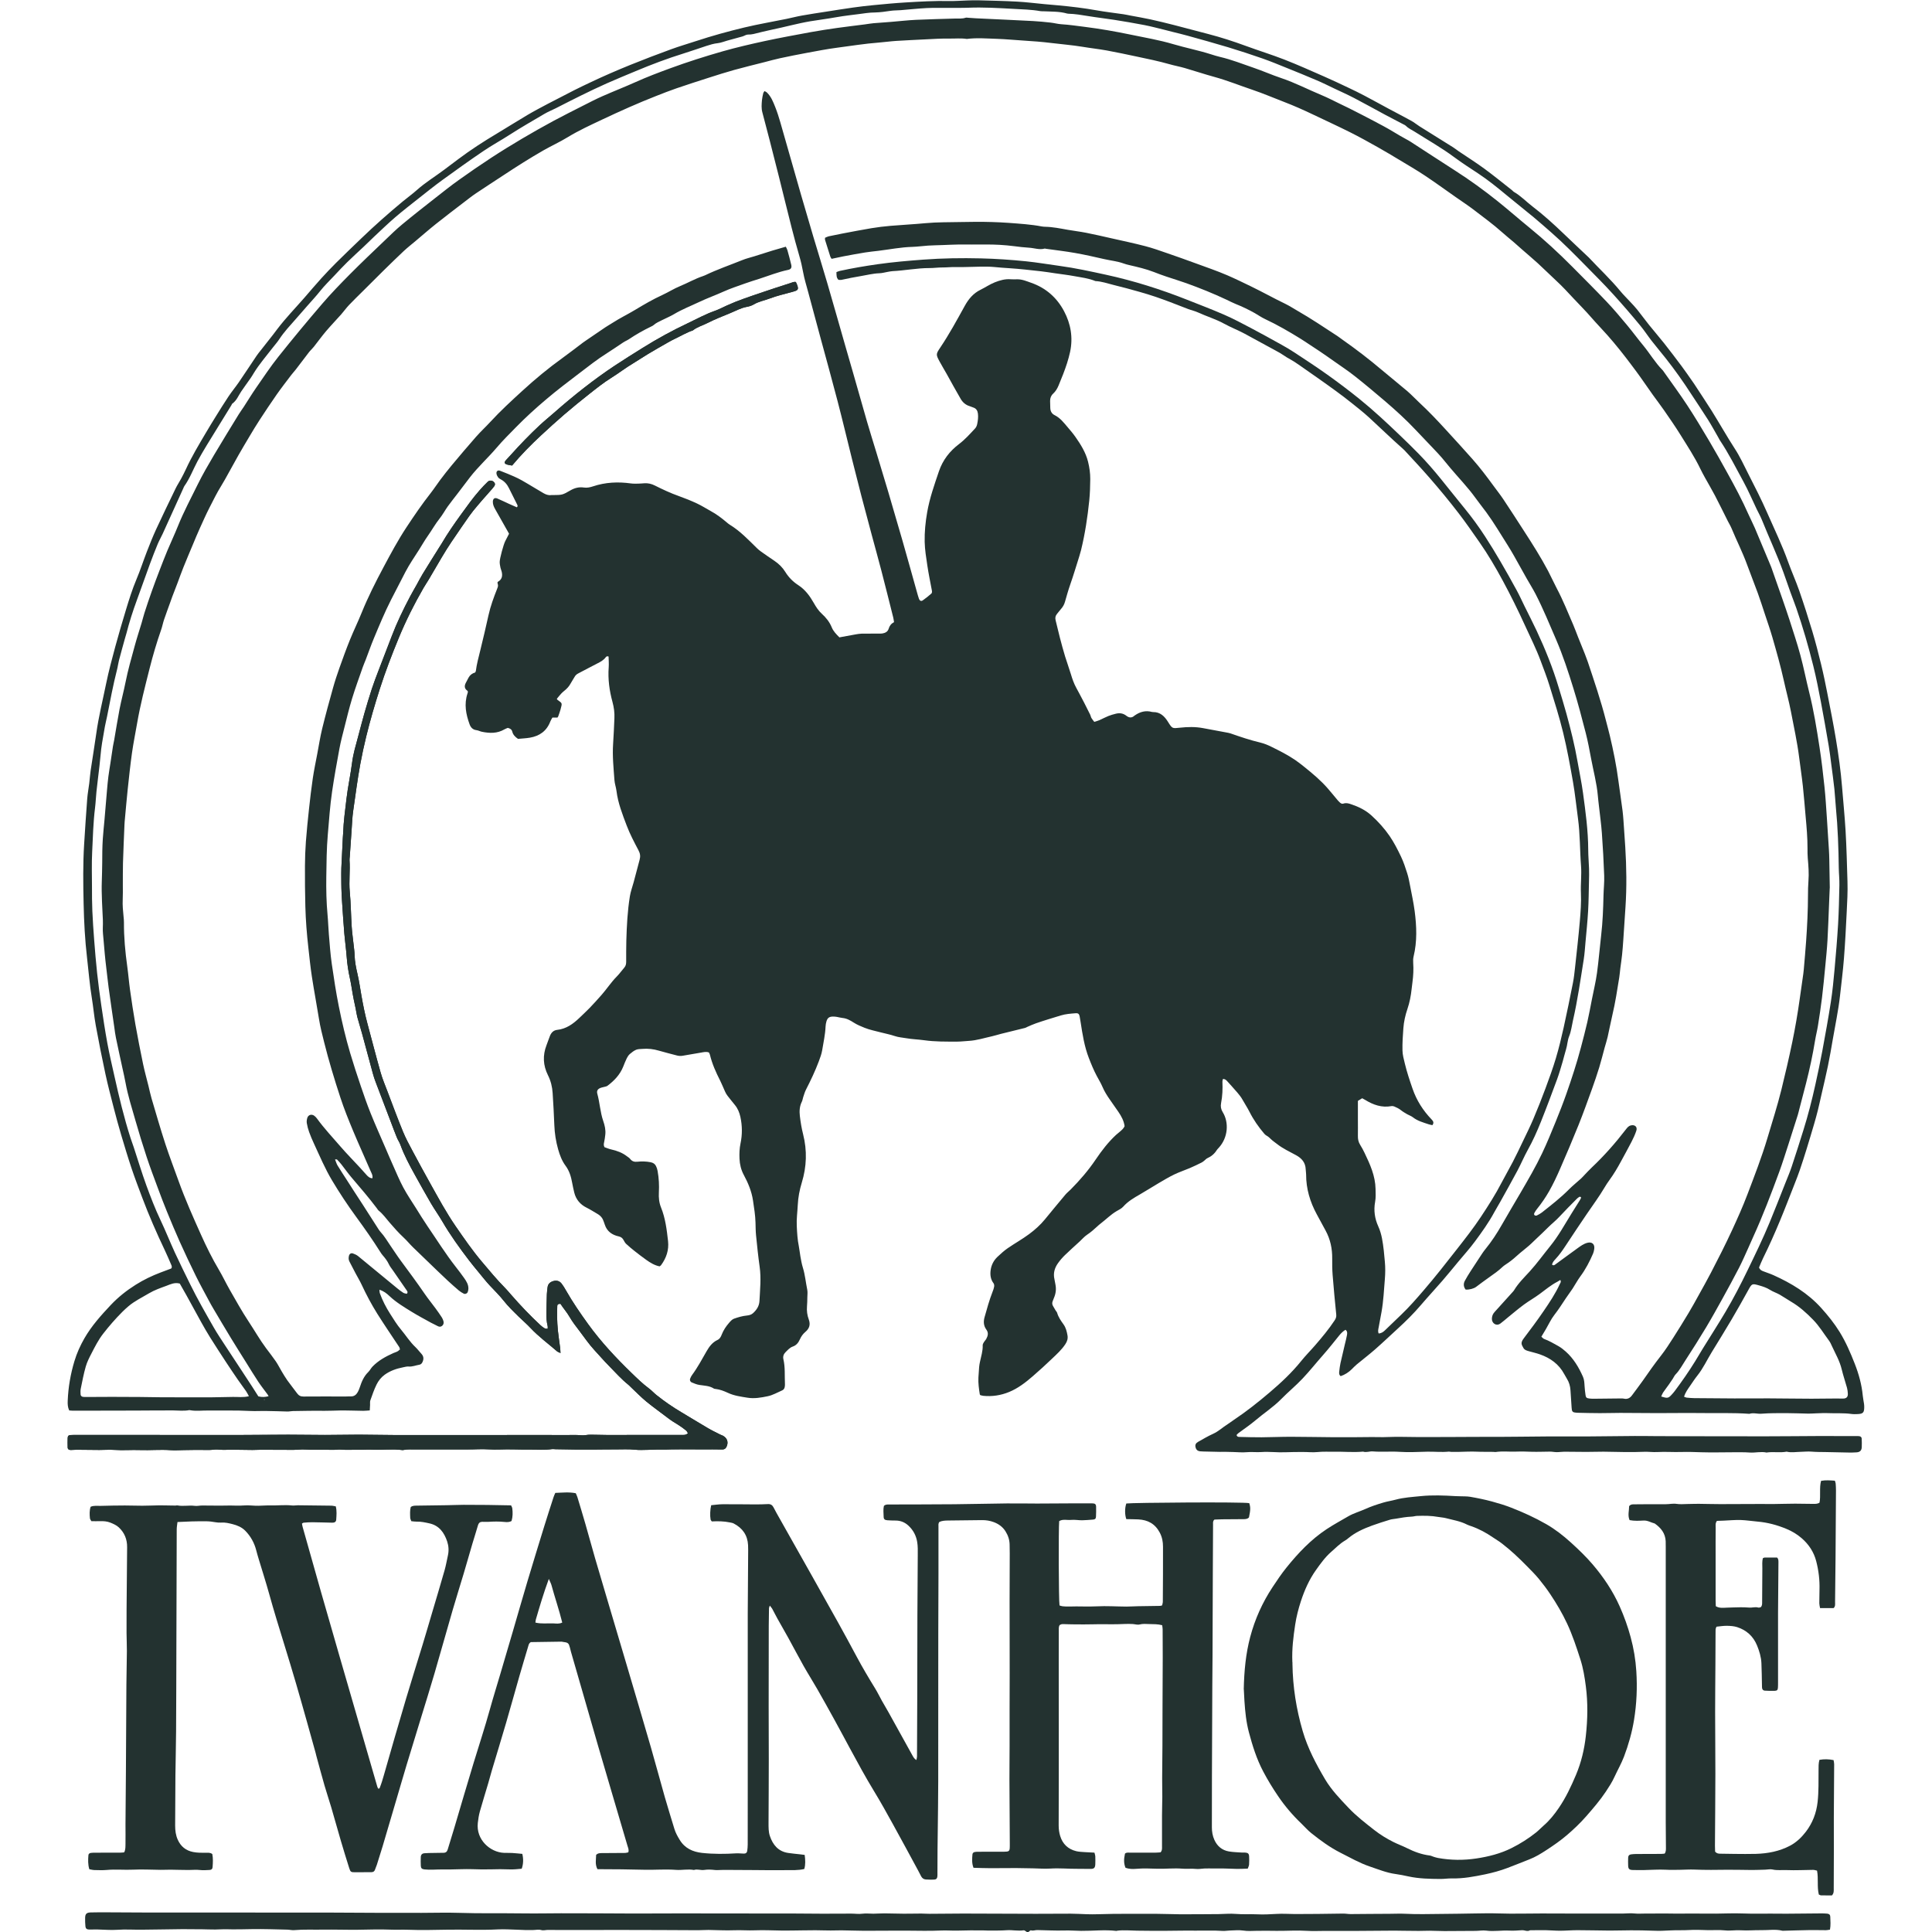
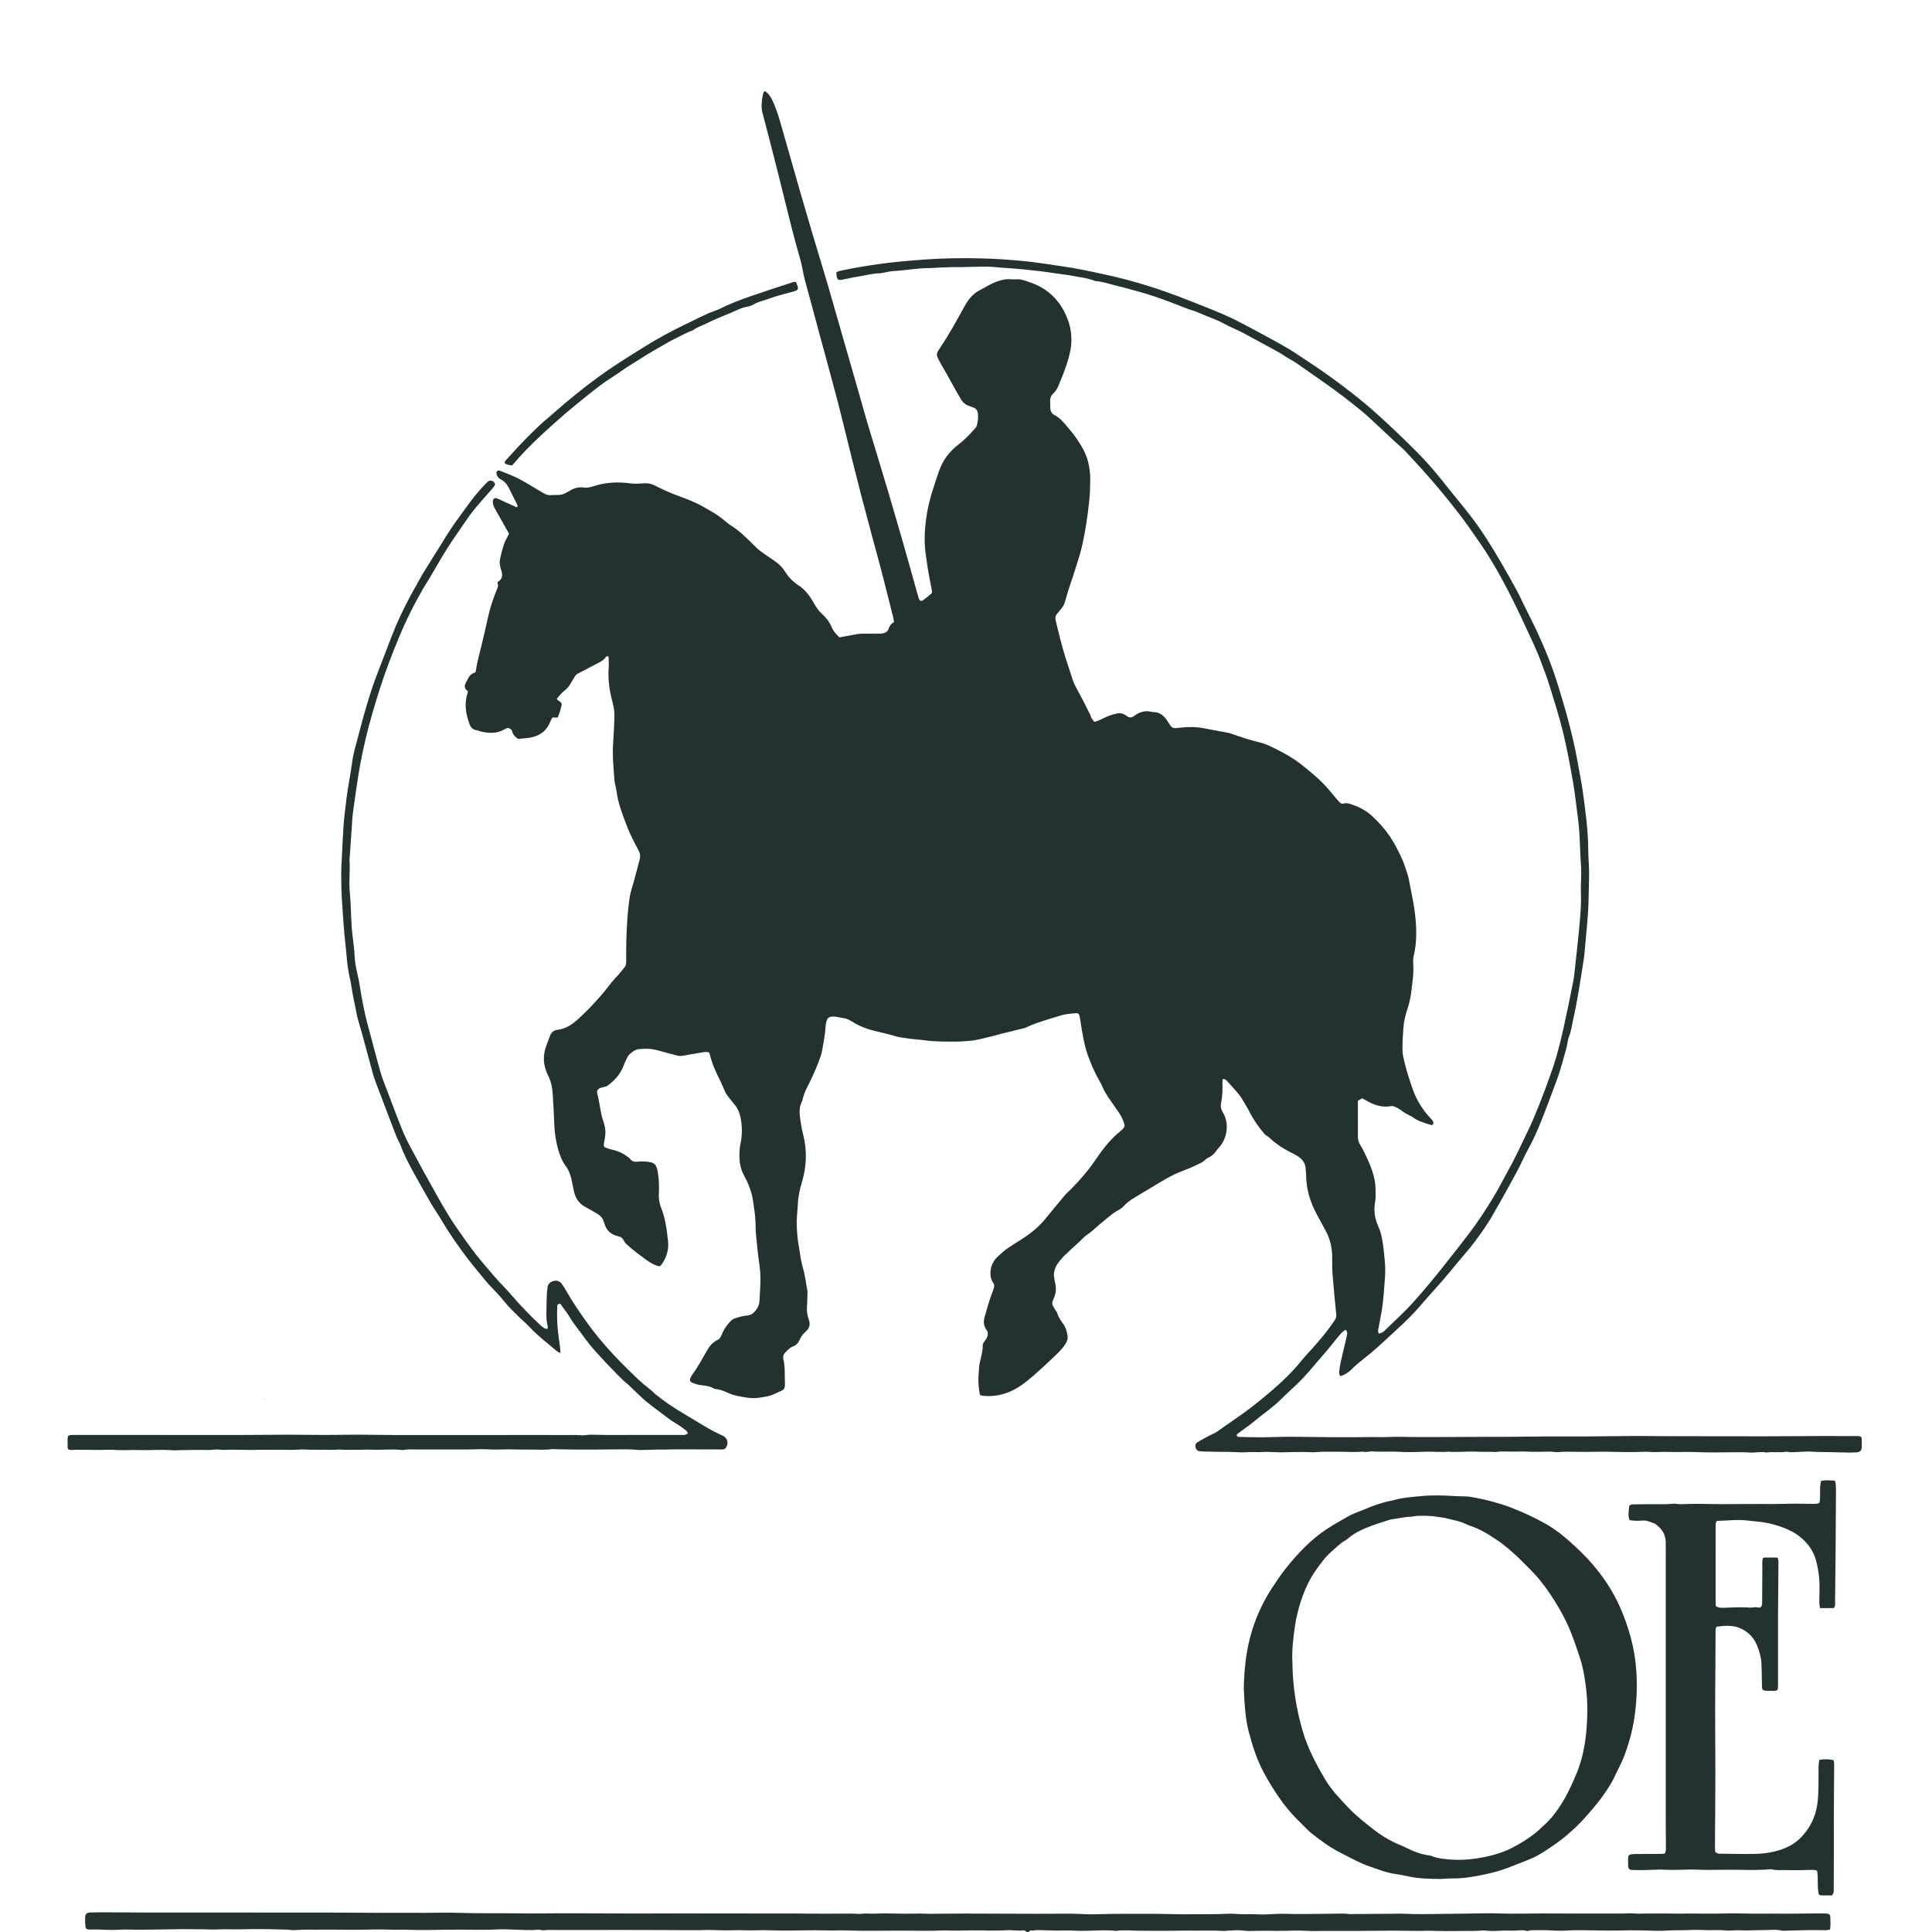
<svg xmlns="http://www.w3.org/2000/svg" id="Layer_1" version="1.1" viewBox="0 0 640 640">
  <defs>
    <style>
      .st0 {
        fill: #233230;
      }
    </style>
  </defs>
-   <path class="st0" d="M227.88,474.79c-.72.68-1.52.54-2.28.55-4.97.01-9.93,0-14.9,0-1.1,0-2.19.01-3.29.01-1.1,0-2.19,0-3.29,0-1.1,0-2.19,0-3.29,0-1.16-.01-2.32-.06-3.48-.06-1.1,0-2.22-.09-3.28.1-1.1.2-2.16-.04-3.23-.03-3.42.04-6.84,0-10.26,0-6.57,0-13.14.01-19.71.01-10.12,0-20.25.01-30.37,0-3.87,0-7.73-.12-11.6-.12-3.73,0-7.47.1-11.2.1-4.06,0-8.12-.09-12.19-.09-4.96,0-9.92.08-14.88.09-8.57.02-17.15,0-25.72,0-9.87,0-19.74-.01-29.61-.01-.64,0-1.29,0-1.93.04-.66.04-.92.3-.95.99-.04,1.03-.03,2.07,0,3.1.01.58.39.87,1.04.86.64-.01,1.29-.08,1.93-.08,2.51.01,5.01.06,7.52.07,1.67,0,3.34-.13,5-.02,2.83.2,5.65-.06,8.48.05,3.34.12,6.68-.21,10.02.03,1.47.11,2.95,0,4.43-.02,1.15-.01,2.3-.05,3.46-.05,1.72,0,3.45.03,5.17.01.89-.01,1.79-.22,2.67-.14,1.09.09,2.17.14,3.25.08.38-.02.77-.03,1.15-.03,2.37.03,4.73.07,7.1.09.95,0,1.91-.07,2.87-.07,3.57,0,7.14.04,10.72.04.96,0,1.92-.13,2.88-.14.95,0,1.9.07,2.85.09.89.02,1.78,0,2.66.01,1.41,0,2.81-.04,4.22.03,1.12.05,2.24-.19,3.4-.07,1.65.16,3.32.01,4.98.05,1.71.04,3.42-.12,5.14-.04,3.32.15,6.67-.3,10,.14.12.02.25-.03.38-.05,1.32-.26,2.67-.13,3.99-.15,4.36-.05,8.73.02,13.09,0,2.56-.02,5.12.02,7.69-.08,2.3-.1,4.6.19,6.91.09,3.32-.14,6.66.06,9.99.02,2.49-.03,4.99.2,7.48-.15.38-.05.77.03,1.16.04,2.11.04,4.23.09,6.34.1,2.44.02,4.88,0,7.33,0,2.05,0,4.1-.06,6.14-.04,2.18.02,4.36-.14,6.54.1,1.38.15,2.8.05,4.2.04,1.48-.02,2.96-.13,4.43-.09,1.14.03,2.28-.03,3.42-.05,3.46-.06,6.93,0,10.4,0,2.11,0,4.21-.04,6.32.02.88.02,1.32-.38,1.6-1.11.56-1.42.09-2.69-1.27-3.44-.28-.15-.6-.23-.89-.38-1.37-.7-2.77-1.36-4.1-2.14-2.95-1.72-5.85-3.53-8.79-5.27-2.89-1.71-5.65-3.61-8.26-5.7-.85-.68-1.59-1.52-2.47-2.17-2.08-1.54-3.93-3.34-5.78-5.14-5.19-5.03-10.12-10.3-14.37-16.17-2.61-3.61-5.13-7.27-7.34-11.15-.45-.78-.91-1.57-1.46-2.28-.71-.91-1.7-1.15-2.79-.82-.99.3-1.71.91-1.85,2.01-.1.77-.21,1.54-.24,2.31-.07,2.06-.12,4.13-.15,6.19-.02,1.49.04,2.97.42,4.42.06.23,0,.49,0,.86-.38-.05-.73,0-.96-.13-.5-.29-.97-.63-1.39-1.02-3.46-3.2-6.69-6.62-9.79-10.16-.64-.73-1.25-1.48-1.93-2.17-2.73-2.75-5.19-5.73-7.69-8.69-3.17-3.75-5.96-7.79-8.74-11.82-3.07-4.46-5.65-9.23-8.29-13.96-2.04-3.66-4.05-7.34-6.02-11.04-1.12-2.1-2.26-4.21-3.16-6.41-1.78-4.35-3.41-8.77-5.08-13.17-.8-2.11-1.69-4.2-2.3-6.36-1.53-5.4-2.92-10.83-4.38-16.25-.82-3.05-1.43-6.15-1.98-9.26-.41-2.34-.74-4.7-1.28-7.03-.48-2.06-.91-4.15-.97-6.3-.03-1.22-.22-2.44-.35-3.66-.2-1.92-.49-3.84-.61-5.77-.25-3.86-.27-7.74-.64-11.59-.33-3.49.17-6.96-.08-10.43-.03-.38.05-.77.08-1.16.2-2.9.39-5.79.6-8.69.16-2.19.22-4.39.54-6.55.76-5.16,1.4-10.34,2.35-15.48.56-3.05,1.21-6.06,1.95-9.07,1.3-5.33,2.84-10.59,4.51-15.8,1.83-5.71,3.98-11.3,6.26-16.84,2.36-5.73,5.14-11.26,8.23-16.62.55-.95,1.18-1.85,1.73-2.79,1.44-2.44,2.87-4.89,4.3-7.33,2.05-3.5,4.37-6.83,6.67-10.18,1.6-2.33,3.18-4.68,5.05-6.81.55-.63,1.08-1.28,1.63-1.91.84-.97,1.7-1.92,2.55-2.89.51-.58,1.04-1.15,1.49-1.77.17-.23.3-.64.21-.88-.36-.97-1.63-1.31-2.36-.61-.93.89-1.81,1.84-2.67,2.8-2.27,2.56-4.24,5.36-6.25,8.13-2.23,3.08-4.4,6.2-6.32,9.49-.29.5-.62.98-.93,1.47-1.81,2.9-3.64,5.79-5.42,8.71-.71,1.15-1.31,2.37-1.97,3.55-.72,1.29-1.48,2.57-2.17,3.88-2.26,4.28-4.37,8.63-6.09,13.16-1.46,3.86-2.97,7.69-4.44,11.55-.73,1.93-1.48,3.85-2.12,5.81-.88,2.7-1.7,5.41-2.48,8.14-.75,2.6-1.4,5.23-2.11,7.84-.75,2.8-1.59,5.56-1.96,8.46-.51,4.02-1.4,7.99-1.87,12.03-.44,3.78-.97,7.54-1.1,11.35-.02.58-.09,1.16-.12,1.74-.16,3.28-.34,6.57-.48,9.85-.05,1.22-.02,2.45-.02,3.67,0,1.03,0,2.06.04,3.09.04,1.35.1,2.71.19,4.06.24,3.6.47,7.21.77,10.81.21,2.57.59,5.13.78,7.7.18,2.45.54,4.86,1.08,7.26.38,1.69.62,3.42.92,5.13.11.63.23,1.27.36,1.9.21,1.01.43,2.01.64,3.02.18.88.28,1.79.51,2.66.5,1.87,1.09,3.71,1.6,5.57,1.21,4.41,2.38,8.83,3.58,13.24.25.93.56,1.85.9,2.75,1.69,4.46,3.39,8.92,5.09,13.37.64,1.69,1.27,3.38,1.95,5.05.34.83.88,1.58,1.18,2.42,1.23,3.41,2.93,6.59,4.68,9.75,1.78,3.21,3.56,6.42,5.41,9.59,1.2,2.05,2.59,3.99,3.79,6.04,2.63,4.52,5.68,8.73,8.84,12.88,1.05,1.38,2.16,2.72,3.27,4.05,1.18,1.44,2.34,2.91,3.6,4.27,1.53,1.65,3.15,3.21,4.55,4.98,1.52,1.92,3.27,3.63,5.02,5.34,1.29,1.26,2.67,2.43,3.9,3.74,2.69,2.88,5.86,5.19,8.82,7.76.26.23.64.32,1.15.57-.05-.72-.05-1.22-.12-1.72-.25-1.92-.55-3.83-.75-5.75-.15-1.47-.22-2.96-.26-4.44-.03-1.22.03-2.44.06-3.67.02-.59.41-.74,1.06-.72.91,1.43,2.1,2.75,3,4.31.96,1.66,2.16,3.19,3.33,4.73,1.59,2.1,3.07,4.28,4.86,6.23,1.61,1.75,3.17,3.55,4.84,5.25,2.12,2.15,4.11,4.42,6.48,6.31.25.2.47.44.7.67,1.74,1.63,3.39,3.36,5.23,4.87,2.33,1.92,4.82,3.64,7.21,5.5,1.06.82,2.19,1.51,3.33,2.2.93.57,1.8,1.23,2.65,1.91.27.21.41.6.59.9Z" />
  <path class="st0" d="M169.62,154.22c3.04-3.64,6.25-6.88,9.6-10,2.54-2.36,5.1-4.69,7.73-6.95,2.73-2.34,5.51-4.61,8.33-6.83,2.32-1.83,4.65-3.69,7.15-5.25,2.45-1.53,4.73-3.31,7.22-4.79,1.71-1.02,3.36-2.15,5.07-3.18,2.15-1.29,4.32-2.52,6.49-3.76.83-.47,1.68-.93,2.54-1.34,1.92-.9,3.74-2.02,5.77-2.68,1.42-1.15,3.19-1.61,4.78-2.42,2.51-1.28,5.15-2.3,7.76-3.38,1.71-.71,3.35-1.63,5.21-1.98.81-.15,1.66-.38,2.36-.8,1.68-1.01,3.6-1.33,5.39-2.01,2.32-.89,4.77-1.43,7.18-2.1,2.18-.61,2.72-.65,1.45-3.34-.66-.17-1.25.17-1.85.36-3.31,1.06-6.62,2.13-9.91,3.26-3.71,1.27-7.45,2.5-11.03,4.12-1.35.61-2.66,1.32-4.05,1.81-3.12,1.09-5.99,2.69-8.96,4.09-5.13,2.42-10.11,5.15-14.92,8.15-3.12,1.95-6.24,3.89-9.3,5.92-3.44,2.28-6.77,4.71-10.03,7.24-3.47,2.69-6.82,5.5-10.11,8.4-1.55,1.36-3.16,2.65-4.67,4.06-3.3,3.08-6.44,6.33-9.46,9.69-.56.62-1.12,1.23-1.69,1.84-.77.83-.64,1.27.51,1.58.43.12.88.16,1.44.26Z" />
  <path class="st0" d="M278.14,211.12c1.83-.34,3.59-.67,5.35-.98.63-.11,1.27-.21,1.91-.23,1.92-.03,3.85-.02,5.77-.03.39,0,.78.03,1.15-.04.94-.16,1.76-.58,2.05-1.54.29-.98.83-1.71,1.79-2.21-.09-.56-.15-1.07-.27-1.56-1.3-5.19-2.6-10.38-3.94-15.55-1.02-3.93-2.12-7.84-3.17-11.76-1.15-4.3-2.31-8.6-3.43-12.9-1.04-3.99-2.05-7.99-3.05-12-1.62-6.5-3.17-13.02-4.86-19.51-1.8-6.92-3.72-13.81-5.59-20.72-1.38-5.1-2.76-10.2-4.12-15.3-.58-2.18-1.27-4.34-1.67-6.55-.34-1.84-.74-3.65-1.27-5.45-.9-3.09-1.75-6.2-2.54-9.32-1.43-5.62-2.8-11.26-4.21-16.89-1.02-4.07-2.06-8.13-3.1-12.19-.79-3.06-1.58-6.12-2.4-9.17-.36-1.34-.25-2.69-.13-4.04.07-.77.25-1.52.42-2.28.05-.23.24-.44.42-.74.31.19.62.3.83.51,1.38,1.35,2.06,3.11,2.75,4.85.64,1.62,1.17,3.28,1.65,4.95,2.32,8.06,4.59,16.12,6.91,24.18,1.32,4.59,2.67,9.16,4.03,13.74,1.55,5.19,3.16,10.36,4.68,15.56,1.99,6.81,3.91,13.64,5.87,20.46.87,3.04,1.76,6.07,2.63,9.11,1.54,5.39,3.06,10.8,4.62,16.18.99,3.41,2.06,6.79,3.09,10.18,1.33,4.38,2.66,8.76,3.96,13.15,1.57,5.32,3.13,10.64,4.66,15.97,1.65,5.77,3.25,11.55,4.87,17.32.19.68.38,1.37.62,2.04.22.63.71.89,1.21.55,1-.69,1.95-1.46,2.86-2.26.36-.32.25-.82.16-1.28-.5-2.66-1.05-5.31-1.45-7.99-.39-2.61-.83-5.25-.89-7.88-.07-3.28.26-6.57.83-9.82.81-4.66,2.38-9.09,3.89-13.55,1.28-3.76,3.56-6.67,6.65-9.02,1.96-1.49,3.6-3.32,5.27-5.11.41-.44.64-.94.76-1.53.24-1.15.38-2.3.24-3.46-.12-.96-.55-1.71-1.55-2.02-.43-.13-.83-.35-1.26-.47-1.3-.39-2.25-1.27-2.9-2.38-1.6-2.72-3.09-5.5-4.63-8.25-.76-1.35-1.57-2.67-2.3-4.03-1.3-2.4-1.32-2.52.17-4.73,2.99-4.45,5.54-9.16,8.13-13.84,1.24-2.24,2.81-4.13,5.18-5.29,1.61-.79,3.1-1.82,4.78-2.49,1.7-.67,3.41-1.15,5.27-1,.7.06,1.42.02,2.13.01,1.65-.02,3.14.64,4.65,1.17,4.86,1.7,8.49,4.92,10.86,9.39,2.23,4.2,3.02,8.74,2,13.5-.55,2.53-1.37,4.96-2.3,7.37-.48,1.25-.99,2.5-1.51,3.74-.43,1.02-.98,1.96-1.81,2.72-.71.65-1.01,1.48-1,2.43,0,.77.04,1.55.06,2.32.03,1.06.5,1.9,1.43,2.36,1.87.92,3.07,2.53,4.36,4.04.88,1.03,1.76,2.06,2.53,3.16,1.78,2.54,3.43,5.17,4.19,8.23.47,1.88.74,3.81.73,5.74-.02,2.38-.09,4.78-.33,7.15-.57,5.52-1.4,11-2.72,16.4-.17.69-.37,1.37-.58,2.04-.99,3.13-1.92,6.28-3.01,9.38-.66,1.89-1.19,3.8-1.74,5.72-.25.89-.69,1.66-1.3,2.34-.47.53-.88,1.11-1.34,1.65-.55.65-.65,1.34-.44,2.16.5,1.93.92,3.89,1.43,5.82.54,2.06,1.09,4.11,1.71,6.14.6,1.97,1.33,3.91,1.92,5.88.46,1.55.99,3.06,1.77,4.49.31.57.62,1.13.92,1.7.57,1.08,1.15,2.16,1.71,3.25.68,1.32,1.34,2.64,1.99,3.96.17.35.21.76.41,1.09.25.43.59.81.94,1.27.61-.2,1.17-.33,1.68-.56,1-.44,1.96-.97,2.98-1.38.77-.31,1.57-.53,2.38-.74,1.31-.35,2.5-.2,3.62.68.83.65,1.76.77,2.63-.05.05-.04.1-.08.16-.11,1.72-1.2,3.58-1.7,5.65-1.13.12.03.26.04.38.04,2.36-.03,3.79,1.41,4.92,3.22,1.44,2.29,1.4,2.24,3.96,1.96,2.55-.28,5.11-.34,7.66.14,2.77.52,5.55,1.03,8.32,1.55.25.05.5.11.75.19,3.27,1.14,6.54,2.25,9.92,3.05,1.3.31,2.56.84,3.76,1.44,2.65,1.31,5.3,2.64,7.75,4.31,1.01.69,1.97,1.44,2.93,2.21,2.77,2.22,5.49,4.49,7.84,7.17,1.1,1.26,2.15,2.57,3.23,3.85.25.3.52.58.8.84.34.32.73.56,1.22.39.85-.3,1.67-.08,2.46.19,2.51.84,4.84,1.95,6.84,3.77,2.26,2.06,4.29,4.31,6,6.8,1.45,2.12,2.63,4.44,3.74,6.76.86,1.8,1.49,3.71,2.09,5.61.43,1.35.68,2.75.95,4.14.53,2.78,1.14,5.56,1.51,8.37.65,5.01.85,10.03-.36,15.01-.16.67-.18,1.41-.13,2.1.15,2.14.04,4.25-.24,6.37-.1.77-.19,1.54-.28,2.31-.24,2.25-.66,4.46-1.39,6.6-.71,2.08-1.19,4.23-1.35,6.42-.18,2.44-.35,4.9-.29,7.34.03,1.46.44,2.92.79,4.36.68,2.82,1.6,5.57,2.55,8.31,1.33,3.85,3.45,7.19,6.26,10.12.53.55.94,1.08.32,1.94-.39-.08-.82-.14-1.23-.28-1.82-.61-3.69-1.1-5.25-2.33-.55-.43-1.26-.65-1.87-1-.72-.42-1.45-.84-2.1-1.36-.66-.54-1.42-.87-2.18-1.21-.28-.12-.63-.18-.93-.13-3.22.6-6.05-.41-8.73-2.06-.32-.2-.67-.37-.98-.54-.49.3-.95.59-1.42.87,0,2.05,0,4.11,0,6.17,0,1.81.03,3.61,0,5.42-.02,1.06.16,2.03.74,2.95.55.87,1.04,1.79,1.48,2.71,1.82,3.79,3.55,7.61,3.63,11.92.02,1.42.12,2.87-.14,4.25-.53,2.85-.13,5.58,1.03,8.13,1.18,2.59,1.51,5.31,1.84,8.06.14,1.22.24,2.44.35,3.66.18,1.93.16,3.86,0,5.8-.3,3.6-.46,7.21-1.09,10.78-.31,1.71-.63,3.42-.95,5.13-.13.69-.34,1.37,0,2.08.85-.08,1.48-.47,2.04-1.02,1.81-1.75,3.62-3.49,5.43-5.22,2.66-2.55,5.08-5.32,7.47-8.11,3.79-4.4,7.37-8.97,10.94-13.54,2.74-3.5,5.49-7,7.95-10.71,2.46-3.71,4.85-7.45,6.9-11.41,1.19-2.29,2.5-4.51,3.68-6.8,1.16-2.23,2.24-4.5,3.32-6.77,1.2-2.5,2.44-4.99,3.52-7.54,1.41-3.32,2.74-6.68,4-10.07,1.23-3.32,2.45-6.66,3.46-10.05.99-3.32,1.8-6.71,2.56-10.1,1.09-4.91,2.09-9.84,3.07-14.78.34-1.71.52-3.44.71-5.17.55-5.06,1.13-10.13,1.57-15.2.27-3.15.51-6.32.37-9.47-.13-2.97.26-5.91.04-8.88-.41-5.27-.3-10.58-1.02-15.83-.55-4.02-.95-8.07-1.65-12.07-.96-5.46-1.95-10.93-3.26-16.31-1.28-5.26-2.93-10.43-4.53-15.6-.85-2.77-1.92-5.47-2.92-8.18-1.5-4.06-3.45-7.9-5.24-11.83-2.27-4.98-4.7-9.89-7.3-14.71-2.36-4.37-4.87-8.65-7.71-12.72-2.28-3.27-4.55-6.55-6.98-9.71-3.06-3.98-6.25-7.84-9.55-11.63-2.71-3.11-5.52-6.12-8.32-9.14-.17-.19-.37-.36-.56-.53-3.81-3.36-7.44-6.91-11.18-10.34-1-.91-2.03-1.79-3.08-2.64-1.75-1.41-3.5-2.82-5.28-4.18-1.79-1.36-3.61-2.69-5.44-3.99-2.4-1.72-4.83-3.41-7.25-5.1-1.2-.84-2.39-1.69-3.62-2.5-.8-.53-1.67-.95-2.49-1.45-.82-.5-1.59-1.08-2.42-1.55-1.45-.83-2.93-1.6-4.39-2.4-2.43-1.32-4.85-2.67-7.29-3.97-2.21-1.18-4.57-2.09-6.75-3.29-2.78-1.53-5.8-2.42-8.65-3.73-1.04-.48-2.19-.72-3.27-1.13-1.98-.74-3.95-1.53-5.93-2.29-1.61-.62-3.24-1.19-4.87-1.76-1.76-.61-3.54-1.12-5.32-1.64-2.84-.83-5.7-1.56-8.57-2.28-1.99-.5-3.95-1.19-6.03-1.29-2.27-.94-4.7-1.21-7.08-1.65-2.08-.39-4.18-.62-6.27-.93-1.53-.22-3.05-.48-4.58-.65-3.51-.38-7.03-.81-10.55-1.03-1.66-.1-3.31-.23-4.96-.39-1.6-.16-3.21-.14-4.82-.12-2.69.02-5.39.2-8.08.13-1.47-.04-2.92.14-4.38.13-1.41-.01-2.82.21-4.23.2-4.12-.01-8.17.82-12.27,1.02-.51.03-1.02.15-1.52.23-.95.16-1.89.44-2.84.47-2.08.06-4.07.6-6.1.93-2.15.35-4.29.78-6.42,1.25-.3.07-.63,0-1.01,0-.73-.68-.65-1.59-.68-2.56.39-.14.73-.31,1.08-.39,4.16-.91,8.35-1.62,12.56-2.22,5.05-.72,10.12-1.15,15.19-1.53,6.31-.47,12.63-.56,18.95-.41,5.02.12,10.04.46,15.04.97,3.72.38,7.39,1.02,11.09,1.52,5.19.7,10.28,1.82,15.38,2.93,9.14,1.99,18.05,4.8,26.75,8.24,4.13,1.64,8.3,3.22,12.37,4.99,3.01,1.31,5.92,2.86,8.83,4.39,3.42,1.8,6.81,3.68,10.19,5.56,1.46.81,2.91,1.66,4.3,2.58,3.66,2.42,7.34,4.8,10.9,7.35,3.62,2.59,7.18,5.26,10.64,8.06,4.67,3.77,9.05,7.87,13.38,12.02,2.1,2.01,4.18,4.03,6.21,6.11,2.57,2.63,4.98,5.4,7.3,8.26,2.64,3.26,5.24,6.55,7.89,9.79,2.45,3,4.74,6.12,6.84,9.37,1.76,2.7,3.43,5.46,5.06,8.24,1.86,3.17,3.65,6.38,5.41,9.61.93,1.7,1.72,3.46,2.57,5.2,1.34,2.72,2.74,5.41,4.02,8.15,2.84,6.08,5.35,12.29,7.28,18.73.87,2.9,1.78,5.79,2.58,8.72,1.45,5.29,2.77,10.6,3.71,16.01.6,3.42,1.32,6.83,1.79,10.27.85,6.26,1.71,12.53,1.73,18.87,0,2.06.21,4.12.27,6.19.04,1.42.02,2.84-.02,4.26-.08,3.29-.1,6.58-.29,9.86-.2,3.41-.55,6.82-.86,10.22-.17,1.93-.29,3.86-.59,5.77-1.08,6.75-2.03,13.52-3.56,20.19-.4,1.76-.6,3.6-1.27,5.25-.57,1.41-.57,2.87-1.01,4.27-.42,1.35-.73,2.74-1.13,4.1-.59,1.98-1.15,3.97-1.86,5.9-1.74,4.72-3.5,9.43-5.37,14.1-1.27,3.17-2.66,6.29-4.33,9.28-1.25,2.25-2.24,4.64-3.45,6.91-1.85,3.47-3.78,6.89-5.69,10.33-.66,1.18-1.37,2.33-2.02,3.52-1.82,3.36-4.04,6.45-6.3,9.51-1.71,2.32-3.66,4.48-5.51,6.7-1.77,2.13-3.51,4.28-5.32,6.37-2.36,2.72-4.82,5.36-7.16,8.1-2.35,2.75-4.9,5.28-7.56,7.71-2.51,2.3-4.98,4.65-7.54,6.9-1.98,1.74-4.08,3.33-6.1,5.01-.59.49-1.12,1.05-1.66,1.59-1.06,1.05-2.29,1.82-3.67,2.3-.62-.48-.54-1.08-.47-1.64.1-.9.21-1.8.4-2.68.46-2.08.96-4.14,1.45-6.22.24-1,.51-2,.69-3.02.11-.61.21-1.29-.48-1.81-.82.5-1.49,1.16-2.1,1.92-1.74,2.15-3.45,4.33-5.28,6.4-2.3,2.6-4.46,5.33-6.85,7.86-2.26,2.39-4.79,4.46-7.08,6.8-2.59,2.63-5.68,4.62-8.47,6.99-1.81,1.54-3.8,2.86-5.7,4.28-.24.18-.43.43-.6.61.16.62.56.63.94.64,2.45.05,4.9.14,7.35.12,3.21-.02,6.43-.17,9.64-.17,4.57,0,9.15.12,13.72.14,4.39.02,8.77.02,13.16-.05,1.66-.03,3.31.09,4.97,0,1.74-.09,3.48-.06,5.22-.06,1.67,0,3.35.05,5.02.06,3.15,0,6.31-.03,9.46-.01,4.63.02,9.26-.09,13.89-.06,6.89.03,13.77-.1,20.66-.14,4.32-.02,8.64.02,12.95,0,4.96-.03,9.93-.11,14.89-.14,2.25-.02,4.51.03,6.76.04,3.8.02,7.61.03,11.41.04,8.32.01,16.64.04,24.96.03,6,0,12-.08,17.99-.1,4.19-.01,8.38.01,12.57.02.26,0,.52,0,.77.04.42.07.73.35.75.77.04.97.07,1.94.02,2.9-.05,1.07-.61,1.61-1.71,1.68-.9.06-1.8.08-2.7.06-2.56-.04-5.13-.13-7.69-.16-1.53-.02-3.05-.01-4.57-.14-1.21-.1-2.43.05-3.65.07-1.52.03-3.05.32-4.56-.06-2.08.4-4.2,0-6.29.24-.13.02-.26.08-.38.05-1.85-.4-3.7.13-5.56,0-1.79-.13-3.6-.09-5.4-.09-3.53,0-7.06.11-10.58,0-2.23-.07-4.46-.16-6.69-.09-2.67.08-5.34-.13-8.01.02-1.46.08-2.93-.15-4.41-.08-2.08.1-4.17.09-6.26.08-2.36-.01-4.71-.11-7.07-.12-1.91,0-3.82.07-5.74.07-2.43,0-4.86-.06-7.3-.06-.82,0-1.65.15-2.47.14-.76,0-1.53-.18-2.29-.17-1.97.01-3.94.1-5.91.05-1.66-.04-3.32-.14-4.97-.06-2.36.11-4.73-.21-7.09.14-.24.04-.5-.05-.76-.05-1.08,0-2.16,0-3.25-.02-.69-.01-1.38,0-2.08-.04-2.11-.11-4.22.04-6.34.07-.77.01-1.53,0-2.3-.01-.25,0-.51-.1-.76-.08-2.36.24-4.72-.02-7.08.02-3.08.06-6.17.26-9.24.05-2.95-.2-5.9.1-8.84-.14-1.08-.09-2.15.43-3.24.07-3.24.3-6.48-.03-9.72.03-1.78.03-3.56-.08-5.36.11-1.59.17-3.21-.03-4.82-.02-1.98,0-3.95.01-5.93.09-2.62.11-5.23-.26-7.84-.07-1.65.12-3.28-.11-4.94.05-1.45.14-2.93-.03-4.4-.06-.96-.02-1.91-.06-2.87-.07-.51,0-1.03.03-1.54.02-1.79-.03-3.58-.08-5.36-.12-.38,0-.77-.02-1.15-.06-.9-.09-1.39-.53-1.58-1.4-.17-.75.07-1.3.87-1.75,1.63-.91,3.24-1.88,4.93-2.64,1.8-.8,3.19-2.16,4.82-3.18.7-.44,1.35-.96,2.04-1.42,4.19-2.79,8.13-5.92,11.95-9.17,3.73-3.17,7.31-6.52,10.4-10.36,1.45-1.81,3.1-3.45,4.62-5.21,2.28-2.63,4.5-5.3,6.43-8.21.41-.61.64-1.18.56-1.96-.45-4.36-.85-8.73-1.2-13.11-.14-1.8-.16-3.61-.14-5.42.04-3.29-.61-6.4-2.19-9.3-.98-1.81-1.96-3.62-2.94-5.42-2.22-4.1-3.52-8.44-3.51-13.13,0-.58-.12-1.16-.14-1.74-.08-2.24-1.31-3.65-3.2-4.68-2.14-1.17-4.38-2.19-6.31-3.72-.65-.52-1.37-.97-1.96-1.55-.46-.46-.92-.89-1.49-1.2-.27-.15-.52-.37-.73-.6-1.93-2.26-3.62-4.68-4.96-7.35-.66-1.32-1.5-2.55-2.21-3.84-.97-1.78-2.44-3.16-3.72-4.68-.46-.54-.94-1.07-1.43-1.58-.35-.37-.69-.76-1.42-.71-.05.27-.17.56-.16.85.11,2.39.02,4.77-.44,7.13-.21,1.06-.05,2.04.53,2.97,2.12,3.4,1.82,8.44-1.32,11.85-.22.24-.46.46-.63.73-.77,1.24-1.82,2.12-3.15,2.71-.34.15-.6.48-.9.72-.3.24-.59.51-.93.68-1.32.65-2.63,1.3-3.98,1.87-1.71.73-3.49,1.31-5.16,2.12-1.78.86-3.49,1.89-5.21,2.9-2.05,1.2-4.05,2.5-6.11,3.68-2.01,1.15-3.99,2.3-5.56,4.07-.57.65-1.45,1.04-2.22,1.5-1.9,1.12-3.44,2.7-5.17,4.02-.46.35-.89.73-1.31,1.12-1.04.96-2.09,1.88-3.28,2.67-.9.6-1.62,1.46-2.43,2.21-1.65,1.52-3.34,3.01-4.95,4.58-.82.8-1.58,1.69-2.25,2.63-1.13,1.58-1.63,3.35-1.17,5.31.13.56.2,1.14.32,1.71.33,1.57.13,3.08-.51,4.54-.16.35-.28.72-.42,1.08-.19.51-.16,1.02.11,1.49.28.51.57,1.01.87,1.5.17.28.43.51.52.81.41,1.45,1.27,2.65,2.13,3.85.77,1.08,1.07,2.33,1.3,3.61.19,1.07-.09,1.98-.7,2.91-1.22,1.86-2.85,3.32-4.43,4.83-2.08,1.99-4.21,3.94-6.39,5.82-2.39,2.07-4.88,4-7.84,5.21-2.74,1.12-5.56,1.55-8.49,1.27-.37-.04-.74-.17-1.02-.23-.11-.15-.17-.2-.18-.26-.29-1.84-.55-3.69-.46-5.56.06-1.16.14-2.32.24-3.47.05-.57.15-1.15.27-1.71.37-1.83.99-3.61.91-5.52-.01-.35.22-.73.41-1.05.23-.39.58-.7.79-1.09.54-1.01.79-2,0-3.07-.89-1.22-1-2.6-.59-4.06.8-2.86,1.59-5.71,2.67-8.48.21-.54.42-1.09.51-1.66.06-.35.02-.83-.18-1.1-1.02-1.34-1.19-2.86-.97-4.42.24-1.7,1.02-3.21,2.28-4.39,1.08-1.01,2.18-2.02,3.39-2.85,2.32-1.6,4.8-2.97,7.06-4.65,1.9-1.41,3.69-3,5.21-4.85,2.25-2.74,4.49-5.47,6.77-8.18.53-.64,1.2-1.16,1.79-1.75,3.05-3.07,5.86-6.33,8.29-9.93,1.98-2.93,4.14-5.75,6.75-8.17.38-.35.79-.66,1.18-.99.63-.55,1.3-1.06,1.65-1.89-.24-1.76-1.06-3.28-2.05-4.73-.91-1.33-1.84-2.64-2.76-3.96-.96-1.37-1.86-2.77-2.52-4.33-.52-1.24-1.25-2.4-1.88-3.59-1.03-1.94-1.86-3.96-2.65-6.01-1.48-3.83-2.09-7.82-2.71-11.83-.1-.64-.19-1.28-.32-1.91-.16-.81-.48-1.12-1.33-1.05-1.67.13-3.32.24-4.95.74-2.75.85-5.51,1.66-8.23,2.61-.96.33-1.89.77-2.83,1.17-.24.1-.45.26-.7.33-2.67.67-5.35,1.32-8.03,1.98-1,.25-1.97.58-2.97.8-2.56.56-5.07,1.39-7.72,1.53-1.28.07-2.55.24-3.83.24-3.65,0-7.31.05-10.94-.46-1.97-.28-3.98-.32-5.94-.67-1.25-.22-2.53-.29-3.76-.71-1.52-.52-3.1-.81-4.66-1.22-1.8-.48-3.65-.83-5.36-1.52-1.21-.49-2.45-.99-3.59-1.72-1.11-.71-2.3-1.4-3.69-1.53-.64-.06-1.26-.26-1.9-.36-.44-.07-.89-.12-1.34-.11-1.2.03-1.76.44-2.11,1.6-.17.55-.26,1.14-.29,1.71-.11,2.65-.7,5.24-1.12,7.84-.21,1.26-.67,2.48-1.12,3.69-1.2,3.2-2.67,6.29-4.23,9.33-.41.79-.65,1.68-.94,2.53-.17.49-.21,1.03-.44,1.48-.76,1.51-.86,3.12-.67,4.72.24,2.05.57,4.1,1.08,6.09,1.37,5.4,1.18,10.73-.44,16.04-.74,2.42-1.21,4.87-1.33,7.4-.11,2.32-.45,4.62-.33,6.96.11,2.26.23,4.51.69,6.73.22,1.07.3,2.17.5,3.25.23,1.27.44,2.55.82,3.77.75,2.41.96,4.93,1.47,7.39.16.8.03,1.67.02,2.51-.02.97-.02,1.94-.11,2.9-.13,1.51.06,2.98.58,4.38.63,1.69.22,3.02-1.12,4.14-.8.67-1.39,1.5-1.82,2.47-.48,1.08-1.15,1.97-2.37,2.39-.98.34-1.68,1.17-2.41,1.89-.61.6-.89,1.43-.68,2.31.63,2.67.38,5.4.51,8.1.02.32,0,.65-.05.97-.07.54-.33,1.01-.84,1.23-1.59.69-3.15,1.61-4.81,1.95-2.18.45-4.41.86-6.69.49-2.22-.36-4.44-.64-6.52-1.62-1.27-.59-2.61-1.11-4.04-1.28-.19-.02-.41-.01-.56-.11-1.47-.97-3.18-.96-4.82-1.22-.91-.14-1.71-.49-2.53-.83-.52-.22-.74-.77-.53-1.28.17-.42.36-.84.63-1.19,1.85-2.5,3.29-5.24,4.84-7.92.87-1.51,1.91-2.91,3.58-3.68.77-.35,1.13-1.07,1.4-1.78.57-1.47,1.43-2.74,2.45-3.91.46-.53.99-1.13,1.6-1.35,1.38-.49,2.82-.92,4.26-1.05.84-.08,1.53-.3,2.08-.8,1.16-1.07,2.02-2.32,2.11-4,.19-3.79.6-7.57.06-11.38-.49-3.45-.84-6.92-1.19-10.39-.14-1.41-.14-2.84-.18-4.25-.07-2.46-.47-4.86-.83-7.29-.46-3.07-1.62-5.81-3.06-8.49-.9-1.68-1.33-3.48-1.41-5.38-.07-1.68-.02-3.34.33-5,.62-2.94.6-5.9-.04-8.83-.32-1.45-.86-2.79-1.85-3.98-.82-.98-1.6-2-2.4-3-.71-.88-1.07-2.04-1.56-3.08-.31-.64-.56-1.3-.88-1.93-1.41-2.76-2.67-5.57-3.4-8.6-.06-.24-.2-.47-.32-.74-.89-.35-1.77-.11-2.64.04-2.03.34-4.05.69-6.07,1.04-.65.11-1.27.08-1.91-.09-1.98-.53-3.97-1.01-5.94-1.59-1.8-.53-3.62-.76-5.49-.59-.7.06-1.46.03-2.08.29-.75.32-1.44.86-2.07,1.4-.42.37-.76.88-1.01,1.39-.45.92-.83,1.88-1.21,2.84-1.07,2.65-2.97,4.63-5.21,6.31-.24.18-.59.23-.89.32-.5.14-1.02.21-1.49.41-.85.35-1.23.96-.98,1.86.83,2.98.95,6.11,1.97,9.07.5,1.43.86,2.96.68,4.53-.1.83-.2,1.66-.38,2.47-.11.52-.24,1,.11,1.67.65.22,1.41.56,2.21.74,1.91.43,3.71,1.08,5.27,2.3.35.27.77.5,1.02.84.62.81,1.38,1.04,2.36.94,1.47-.16,2.94-.13,4.42.16.86.17,1.44.56,1.79,1.27.26.51.43,1.08.53,1.64.43,2.36.55,4.74.42,7.13-.09,1.7.07,3.35.71,4.94,1.45,3.57,1.9,7.35,2.33,11.14.33,2.98-.57,5.6-2.31,7.98-.11.15-.29.24-.49.4-1.66-.33-3.08-1.2-4.44-2.17-1.31-.93-2.59-1.92-3.85-2.91-.96-.76-1.9-1.54-2.79-2.37-.37-.34-.61-.83-.86-1.27-.36-.66-.81-1.03-1.61-1.21-2.18-.48-3.89-1.65-4.61-3.91-.1-.31-.23-.6-.32-.91-.35-1.15-.99-1.98-2.09-2.62-1.22-.71-2.39-1.47-3.66-2.1-2.03-1.01-3.46-2.66-4.03-4.94-.26-1.06-.49-2.14-.69-3.21-.37-2.05-.92-3.99-2.2-5.71-1.2-1.61-1.91-3.5-2.46-5.44-.74-2.62-1.16-5.28-1.26-8.01-.12-3.54-.35-7.09-.56-10.63-.13-2.07-.61-4.04-1.56-5.93-1.6-3.2-1.79-6.54-.47-9.93.4-1.02.73-2.06,1.14-3.08.43-1.08,1.18-1.86,2.39-1.99,2.98-.32,5.25-1.95,7.33-3.94,1.16-1.12,2.35-2.21,3.47-3.37,1.34-1.39,2.63-2.83,3.91-4.28,1.74-1.98,3.17-4.21,5.04-6.09.91-.91,1.64-1.99,2.49-2.95.51-.58.62-1.25.62-1.98.01-2.32-.02-4.65.05-6.97.14-4.9.39-9.8,1.17-14.65.25-1.58.83-3.11,1.25-4.66.66-2.49,1.3-4.98,1.98-7.46.31-1.11.2-2.07-.37-3.13-1.41-2.68-2.84-5.37-3.91-8.2-1.41-3.73-2.89-7.46-3.38-11.47-.15-1.21-.6-2.4-.68-3.61-.29-3.99-.71-7.97-.44-11.98.2-2.83.3-5.67.43-8.5.09-1.82-.16-3.61-.63-5.36-1.03-3.76-1.55-7.57-1.26-11.49.09-1.21-.02-2.43-.04-3.58-.52-.23-.79.03-.96.26-.72.96-1.72,1.5-2.76,2.02-2.12,1.07-4.21,2.22-6.33,3.31-.54.28-.94.64-1.23,1.18-.4.73-.9,1.41-1.29,2.15-.53.99-1.27,1.77-2.14,2.46-.35.28-.69.58-.99.91-.51.56-.99,1.16-1.44,1.7.07.16.08.24.12.27,1.62,1.3,1.78.85,1.08,3.36-.21.74-.49,1.47-.74,2.2-.04.12-.14.21-.26.39h-1.67c-.22.42-.52.85-.7,1.32-1.19,3.12-3.53,4.79-6.73,5.34-1.32.23-2.67.27-3.96.4-.93-.63-1.64-1.33-1.91-2.41-.17-.69-.7-1.05-1.48-1.23-.32.14-.75.27-1.13.5-2.36,1.39-4.88,1.31-7.44.79-.63-.13-1.21-.47-1.84-.54-1.2-.15-1.86-.91-2.23-1.9-1.22-3.32-1.88-6.71-.72-10.21.06-.18.1-.37.15-.53-.05-.15-.05-.33-.13-.38-1.06-.72-1.1-1.64-.54-2.69.3-.57.6-1.14.9-1.71q.67-1.24,2.17-1.68c.07-.15.21-.32.23-.5.29-2.31.91-4.54,1.46-6.79.96-3.88,1.86-7.77,2.73-11.67.67-3.04,1.74-5.93,2.88-8.81.36-.92.35-.92.08-2.01.07-.1.11-.25.2-.3,1.36-.77,1.53-1.97,1.21-3.33-.1-.44-.31-.85-.4-1.29-.13-.63-.26-1.27-.26-1.9,0-1.18,1.27-5.81,1.82-6.88.41-.8.82-1.6,1.28-2.49-1.52-2.68-3.04-5.36-4.55-8.05-.45-.79-.84-1.6-.82-2.55.02-1,.59-1.45,1.5-1.06,1.3.55,2.57,1.18,3.86,1.77.87.4,1.76.77,2.59,1.14.42-.38.21-.7.08-.96-.88-1.79-1.8-3.56-2.68-5.36-.61-1.25-1.45-2.26-2.7-2.92-.34-.18-.69-.4-.91-.7-.26-.34-.46-.77-.53-1.19-.13-.79.42-1.27,1.17-.98,1.56.59,3.11,1.24,4.64,1.9.88.39,1.75.82,2.59,1.29,1.35.76,2.66,1.56,3.99,2.35,1.05.63,2.09,1.27,3.16,1.88.79.45,1.63.78,2.58.64.19-.03.39,0,.58,0,3.09-.04,3.11-.01,5.82-1.58,1.39-.8,2.83-1.16,4.42-.92,1.05.16,2.06-.07,3.03-.39,4.1-1.37,8.28-1.56,12.53-.97.81.11,1.65.08,2.48.07.71,0,1.41-.1,2.12-.13,1.17-.05,2.23.2,3.32.74,2.59,1.3,5.21,2.53,7.95,3.5,2.05.73,4.08,1.55,6.05,2.47,1.57.73,3.03,1.68,4.55,2.51,1.88,1.01,3.57,2.3,5.2,3.67.35.29.68.6,1.07.83,3.44,2.09,6.18,5,9.03,7.79.41.4.86.78,1.33,1.11,1.47,1.04,2.94,2.07,4.44,3.07,1.47.98,2.72,2.22,3.63,3.7,1.11,1.8,2.54,3.23,4.29,4.37,2.29,1.48,3.84,3.61,5.15,5.92.74,1.3,1.51,2.52,2.64,3.55,1.39,1.26,2.57,2.72,3.29,4.49.52,1.29,1.46,2.26,2.58,3.37Z" />
-   <path class="st0" d="M132.44,447.2c.11-.64-.23-1.03-.52-1.46-2.31-3.49-4.67-6.95-6.9-10.49-1.95-3.11-3.68-6.36-5.23-9.7-.6-1.28-1.34-2.49-2-3.74-.69-1.31-1.37-2.62-2.05-3.94-.31-.61-.3-1.24-.14-1.88.16-.63.68-.99,1.31-.77.6.21,1.21.48,1.7.87,4.34,3.54,8.65,7.12,12.98,10.68.65.53,1.31,1.05,2.02,1.49.34.21.81.23,1.16.32.35-.42.24-.72.05-.99-1.53-2.23-3.07-4.45-4.61-6.68-.47-.69-1.03-1.34-1.38-2.09-.53-1.13-1.26-2.08-2.08-3.01-.29-.33-.54-.71-.78-1.09-2.5-3.97-5.2-7.81-7.97-11.6-2.85-3.9-5.51-7.92-7.99-12.07-2.36-3.94-4.12-8.15-6.04-12.29-.57-1.22-1.1-2.47-1.56-3.74-.35-.96-.61-1.97-.78-2.98-.09-.54,0-1.16.16-1.7.32-1.05,1.42-1.39,2.33-.72.36.26.67.61.93.97,2.36,3.24,5.1,6.16,7.71,9.18,2.06,2.39,4.29,4.64,6.43,6.96.75.8,1.47,1.63,2.2,2.45.51.57,1.06,1.1,1.97,1.14.2-.96-.3-1.7-.61-2.43-1.9-4.44-3.93-8.83-5.78-13.28-1.51-3.63-2.99-7.28-4.21-11.01-1.99-6.06-3.84-12.17-5.39-18.37-.64-2.56-1.3-5.12-1.71-7.74-.74-4.65-1.63-9.27-2.34-13.93-.49-3.18-.81-6.39-1.17-9.6-.52-4.55-.88-9.12-1-13.7-.12-4.45-.15-8.9-.13-13.36.01-2.71.11-5.42.31-8.12.28-3.67.65-7.32,1.05-10.98.36-3.33.75-6.67,1.24-9.99.4-2.68.95-5.33,1.46-7.99.54-2.85.98-5.72,1.67-8.54,1.1-4.51,2.33-8.98,3.58-13.45.62-2.23,1.36-4.44,2.13-6.62,1.1-3.09,2.22-6.19,3.45-9.23,1.23-3.05,2.68-6,3.91-9.05,2.09-5.15,4.59-10.1,7.2-14.99,2.39-4.49,4.8-8.98,7.61-13.24,2.56-3.88,5.17-7.71,8.04-11.36,1.11-1.42,2.09-2.94,3.17-4.38,1.24-1.64,2.51-3.28,3.83-4.86,2.65-3.16,5.3-6.32,8.03-9.41,1.53-1.74,3.24-3.31,4.81-5.02,3.28-3.56,6.84-6.83,10.4-10.09,4.27-3.92,8.74-7.63,13.46-11.02,2.3-1.65,4.53-3.41,6.8-5.11.36-.27.74-.51,1.11-.77,2.07-1.41,4.13-2.83,6.21-4.23.8-.54,1.64-1,2.45-1.52,2.38-1.54,4.93-2.77,7.35-4.22,2.97-1.79,5.95-3.54,9.12-4.99,1.98-.91,3.84-2.11,5.85-2.93,2.56-1.05,4.96-2.45,7.59-3.32.24-.08.49-.17.72-.28,4-1.93,8.21-3.37,12.32-5.03,1.3-.53,2.69-.85,4.03-1.27,1.96-.62,3.92-1.26,5.89-1.86,1.46-.45,2.94-.86,4.5-1.31.21.45.42.78.52,1.13.45,1.61.9,3.23,1.28,4.86.23.99-.09,1.5-1.07,1.7-3.28.68-6.38,1.94-9.55,2.96-1.58.51-3.18.98-4.73,1.55-2.34.85-4.72,1.61-7,2.64-2.69,1.22-5.48,2.21-8.15,3.48-2.78,1.32-5.66,2.43-8.32,4.02-1.32.79-2.76,1.36-4.13,2.06-.91.46-1.86.86-2.64,1.57-.23.21-.54.34-.82.48-2.55,1.23-5.01,2.62-7.36,4.2-.58.39-1.25.64-1.84,1.03-1.82,1.19-3.59,2.45-5.43,3.6-3.21,2.01-6.17,4.36-9.18,6.65-3.73,2.83-7.47,5.68-11.04,8.71-3.43,2.9-6.76,5.93-9.91,9.15-2.16,2.21-4.36,4.37-6.36,6.73-2.87,3.38-6.18,6.36-8.9,9.87-1.41,1.83-2.8,3.68-4.2,5.52-1.05,1.38-2.15,2.73-3.16,4.14-.93,1.31-1.69,2.75-2.69,4-1.45,1.82-2.57,3.86-3.91,5.75-1.04,1.47-1.92,3.05-2.89,4.57-1.55,2.44-3.2,4.82-4.54,7.39-1.6,3.09-3.2,6.17-4.78,9.27-2.1,4.14-3.87,8.43-5.66,12.71-.97,2.32-1.79,4.7-2.69,7.05-.32.84-.7,1.65-.99,2.5-1.21,3.47-2.48,6.92-3.55,10.43-.96,3.14-1.72,6.34-2.53,9.53-.59,2.31-1.2,4.62-1.64,6.96-.88,4.75-1.74,9.51-2.44,14.29-.7,4.72-1,9.49-1.42,14.25-.41,4.64-.43,9.28-.5,13.92-.06,4.25.02,8.5.42,12.74.2,2.12.25,4.25.43,6.37.28,3.28.5,6.56.97,9.82.68,4.72,1.4,9.44,2.34,14.12,1.04,5.19,2.25,10.33,3.75,15.4,1.08,3.64,2.27,7.26,3.49,10.86,1.03,3.05,2.09,6.1,3.29,9.09,1.59,3.95,3.34,7.83,5.02,11.74.79,1.84,1.57,3.68,2.39,5.5,1.11,2.47,2.14,4.99,3.42,7.37,1.28,2.38,2.81,4.62,4.25,6.91,1.23,1.97,2.44,3.95,3.75,5.87,3.1,4.52,5.99,9.18,9.38,13.5.95,1.21,1.89,2.45,2.78,3.71.74,1.06,1.44,2.16,1.39,3.53-.01.38-.09.77-.24,1.12-.2.49-.85.74-1.31.49-.57-.3-1.14-.63-1.62-1.04-1.22-1.03-2.42-2.11-3.6-3.19-1.18-1.09-2.34-2.2-3.5-3.32-2.69-2.59-5.36-5.19-8.05-7.77-1.1-1.06-2.06-2.27-3.17-3.29-1.66-1.54-3.14-3.23-4.61-4.93-1.18-1.36-2.21-2.85-3.64-3.98-.24-.19-.39-.5-.59-.76-2.67-3.55-5.58-6.91-8.46-10.29-1.16-1.37-2.19-2.85-3.3-4.26-.44-.55-.92-1.07-1.41-1.58-.09-.09-.33-.03-.68-.05.31.75.49,1.43.84,2.01,1,1.65,2.07,3.26,3.12,4.89.8,1.25,1.6,2.49,2.4,3.74.91,1.4,1.84,2.8,2.74,4.21,1.6,2.49,3.18,4.99,4.79,7.47.38.6.75,1.22,1.22,1.74,1.28,1.39,2.21,3.01,3.27,4.55,1.14,1.64,2.21,3.33,3.4,4.94,2.69,3.63,5.37,7.25,7.92,10.97,1.13,1.65,2.4,3.19,3.58,4.8.73.99,1.43,1.99,2.1,3.02.24.37.41.81.54,1.23.17.6.03,1.19-.46,1.58-.42.33-.92.36-1.44.07-.72-.41-1.5-.72-2.22-1.12-2.13-1.18-4.29-2.32-6.37-3.6-2.56-1.58-5.16-3.13-7.37-5.21-.93-.88-1.91-1.69-3.36-2.11.06.5.05.88.17,1.21.86,2.37,2.02,4.61,3.37,6.73,1.14,1.79,2.26,3.63,3.62,5.25,1.61,1.92,2.94,4.09,4.79,5.82.7.66,1.27,1.46,1.93,2.16.83.87.87,1.8.37,2.83-.21.44-.53.75-1,.83-1.2.2-2.34.71-3.61.6-.62-.05-1.26.16-1.89.28-2.16.42-4.21,1.15-6,2.44-1.16.84-2.07,1.99-2.69,3.25-.82,1.67-1.42,3.45-2.05,5.21-.17.47-.08,1.02-.1,1.54-.03.57-.06,1.13-.1,1.82-.79.05-1.48.13-2.16.13-2.57-.03-5.15-.14-7.72-.11-1.73.02-3.46.13-5.2.11-3.47-.05-6.93.03-10.4.08-.63.01-1.24.18-1.9.15-2.23-.09-4.46-.12-6.69-.17-1.85-.05-3.72.09-5.58-.01-4.66-.25-9.33-.1-13.99-.15-1.98-.02-3.98.26-5.95-.11-.06-.01-.13-.03-.19-.02-1.79.35-3.59.11-5.39.1-4.11-.02-8.22.04-12.33.05-4.89.02-9.77.02-14.66.03-2.12,0-4.24,0-6.37,0-.32,0-.63-.04-1.03-.07-.5-1.04-.55-2.11-.5-3.2.18-4.47.93-8.84,2.22-13.12.8-2.67,1.93-5.17,3.32-7.59,2.37-4.12,5.51-7.6,8.74-11.04,2.46-2.6,5.21-4.78,8.23-6.68,2.63-1.66,5.41-2.99,8.31-4.09,1.14-.43,2.28-.85,3.44-1.29.37-.39.21-.85.03-1.25-.68-1.6-1.37-3.2-2.11-4.77-2.71-5.7-5.25-11.49-7.47-17.4-1.2-3.2-2.42-6.39-3.51-9.62-1.25-3.73-2.38-7.49-3.5-11.26-.88-2.97-1.69-5.96-2.46-8.95-.96-3.74-1.95-7.49-2.76-11.26-1.14-5.29-2.2-10.61-3.17-15.94-.57-3.1-.84-6.26-1.35-9.37-.71-4.33-1.04-8.71-1.55-13.06-.7-5.97-1.01-11.95-1.14-17.95-.15-6.57-.24-13.14.17-19.71.31-5.02.64-10.04,1.02-15.06.13-1.73.47-3.45.68-5.17.17-1.41.25-2.82.46-4.22.6-4.08,1.29-8.15,1.86-12.23.77-5.57,2.14-11.01,3.26-16.51.84-4.1,1.93-8.16,3.02-12.21,1.11-4.11,2.32-8.19,3.55-12.26,1.03-3.39,2.08-6.77,3.46-10.05,1.28-3.02,2.28-6.16,3.47-9.22.96-2.46,1.93-4.93,3.03-7.32,2.11-4.56,4.3-9.09,6.49-13.61.53-1.1,1.22-2.12,1.8-3.2.58-1.08,1.14-2.16,1.65-3.27,1.92-4.16,4.28-8.09,6.61-12.03,1.05-1.78,2.12-3.54,3.21-5.29,1.4-2.24,2.78-4.5,4.25-6.69,1.07-1.61,2.31-3.1,3.41-4.69,2-2.92,3.94-5.89,5.92-8.83.43-.64.93-1.24,1.41-1.84,1.35-1.72,2.71-3.44,4.06-5.16.48-.61.93-1.23,1.4-1.85,2.77-3.64,5.95-6.92,8.96-10.36,1.86-2.13,3.68-4.32,5.59-6.41,1.61-1.76,3.24-3.5,4.94-5.18,2.74-2.72,5.53-5.39,8.32-8.07,4.41-4.25,9-8.3,13.71-12.21,1.53-1.27,3.16-2.43,4.64-3.75,2.84-2.54,6.1-4.51,9.13-6.79,1.54-1.16,3.08-2.32,4.63-3.48,4.12-3.1,8.45-5.89,12.88-8.53,3.37-2.01,6.67-4.12,10.05-6.11,2.22-1.31,4.5-2.5,6.78-3.71,2.91-1.53,5.83-3.03,8.76-4.52,1.78-.9,3.59-1.75,5.4-2.61,8.68-4.12,17.62-7.62,26.63-10.92,2.72-1,5.51-1.8,8.26-2.71,5.26-1.73,10.61-3.21,15.99-4.5,4.63-1.11,9.34-1.9,14.01-2.86,1.71-.35,3.39-.8,5.1-1.1,2.6-.47,5.21-.85,7.82-1.26,3.06-.48,6.11-.97,9.17-1.4,2.23-.31,4.48-.58,6.72-.79,3.53-.34,7.06-.68,10.6-.89,4.82-.29,9.64-.57,14.48-.47,1.99.04,3.99-.13,5.98-.19,1.22-.04,2.45-.08,3.67-.05,4.25.12,8.5.2,12.75.43,3.02.16,6.03.55,9.05.83,1.61.15,3.21.28,4.82.43,4.17.39,8.33.88,12.46,1.62,2.98.54,5.99.87,8.98,1.31.76.11,1.52.29,2.28.43,2.21.42,4.44.79,6.64,1.27,2.64.58,5.26,1.22,7.88,1.89,3.74.96,7.47,1.98,11.21,2.94,4.25,1.1,8.41,2.45,12.52,3.96,4.23,1.56,8.55,2.88,12.75,4.52,4.44,1.73,8.79,3.69,13.15,5.6,2.71,1.19,5.39,2.45,8.06,3.72,1.81.85,3.6,1.73,5.37,2.66,2.68,1.41,5.32,2.88,7.98,4.31,2.5,1.34,5.02,2.63,7.5,4,.96.53,1.8,1.24,2.73,1.83,3.71,2.33,7.43,4.63,11.14,6.96.65.41,1.25.91,1.89,1.34,2.82,1.91,5.72,3.73,8.47,5.75,3.12,2.29,6.11,4.74,9.16,7.13.2.16.35.39.57.52,2.31,1.32,4.13,3.27,6.22,4.87,3.64,2.78,7.03,5.86,10.33,9.03,2.69,2.59,5.43,5.14,8.14,7.71.05.04.1.09.14.13,3.47,3.72,7.21,7.2,10.45,11.14,1.06,1.29,2.28,2.46,3.41,3.69.74.81,1.51,1.59,2.19,2.45,1.33,1.66,2.57,3.39,3.9,5.04,1.65,2.06,3.39,4.05,5.03,6.12,1.95,2.48,3.86,4.99,5.75,7.52,1.27,1.7,2.46,3.46,3.69,5.2.19.26.37.53.55.8,1.9,2.91,3.83,5.8,5.69,8.74,1.34,2.12,2.59,4.3,3.9,6.45,1.24,2.04,2.44,4.1,3.75,6.09,1.78,2.71,3.11,5.65,4.57,8.52,2.17,4.25,4.34,8.5,6.25,12.87,2.36,5.37,4.92,10.66,6.9,16.19,1.15,3.22,2.57,6.34,3.69,9.56,1.54,4.45,2.98,8.93,4.33,13.44,1.09,3.64,2.03,7.33,2.93,11.02.78,3.19,1.44,6.42,2.07,9.64.98,5,1.98,10,2.81,15.02.88,5.28,1.62,10.58,2.05,15.93.39,4.82.87,9.63,1.16,14.46.33,5.6.45,11.21.63,16.82.11,3.41-.09,6.83-.26,10.25-.25,5.09-.51,10.18-.91,15.26-.32,4.11-.85,8.21-1.3,12.32-.54,4.88-1.58,9.67-2.4,14.5-.5,2.92-1,5.85-1.6,8.75-.66,3.22-1.44,6.42-2.17,9.62-.39,1.7-.75,3.4-1.17,5.09-.37,1.5-.79,2.99-1.22,4.48-.82,2.78-1.64,5.56-2.5,8.33-.72,2.34-1.47,4.67-2.26,6.99-.5,1.46-1.06,2.91-1.63,4.35-1.63,4.13-3.21,8.29-4.92,12.39-1.75,4.22-3.61,8.4-5.64,12.5-.51,1.03-.91,2.11-1.31,3.03.28.8.82,1.04,1.36,1.25,1.14.45,2.31.81,3.42,1.31,5.92,2.67,11.39,5.96,15.81,10.86,2.26,2.51,4.34,5.09,6.11,7.96,2.04,3.31,3.57,6.86,4.98,10.46,1.35,3.43,2.33,6.96,2.68,10.65.09.9.28,1.78.41,2.68.05.38.08.77.07,1.16-.02,1.75-.4,2.15-2.13,2.24-.71.03-1.42.06-2.12-.04-2.56-.36-5.13-.16-7.69-.27-1.28-.06-2.57.02-3.86.06-.89.02-1.78.11-2.67.1-2.37-.04-4.74-.16-7.12-.16-2.82,0-5.65-.03-8.45.19-1.35.11-2.68-.4-4,.04-5.38-.4-10.78-.18-16.17-.26-4.76-.07-9.52.03-14.28.02-4.11,0-8.23-.07-12.34-.07-2.25,0-4.5.09-6.76.08-2.45,0-4.89-.07-7.34-.12-.38,0-.77-.07-1.15-.13-.43-.07-.67-.37-.76-.78-.05-.25-.07-.51-.09-.77-.13-1.93-.25-3.86-.38-5.79-.09-1.37-.45-2.66-1.2-3.84-.31-.49-.59-1-.87-1.51-1.77-3.3-4.59-5.31-8.03-6.52-1.21-.43-2.47-.7-3.7-1.06-.68-.2-1.41-.37-1.78-1.06-.57-1.06-1.09-1.61.08-3.16,2.25-2.98,4.5-5.97,6.6-9.06,1.96-2.87,3.9-5.77,5.36-8.95.17-.38.55-.76.17-1.36-.31.19-.6.39-.91.55-2.18,1.12-4.04,2.69-6,4.14-1.65,1.22-3.46,2.23-5.12,3.45-1.81,1.33-3.52,2.79-5.27,4.21-.85.69-1.66,1.43-2.54,2.07-1.41,1.02-2.84-.14-2.82-1.53,0-.88.29-1.62.89-2.28,2-2.19,3.98-4.4,5.96-6.6.17-.19.36-.38.49-.6,1.4-2.34,3.35-4.23,5.17-6.22,2.43-2.67,4.53-5.61,6.81-8.41,2.74-3.37,4.8-7.17,7.08-10.84.92-1.48,1.85-2.94,2.77-4.42.16-.26.28-.56.4-.78-.21-.38-.45-.37-.68-.22-.27.17-.54.36-.76.59-1.94,1.97-3.91,3.92-5.78,5.95-1.17,1.27-2.54,2.33-3.76,3.55-1.27,1.27-2.58,2.51-3.89,3.74-1.07,1.01-2.11,2.08-3.27,2.99-1.45,1.15-2.86,2.35-4.23,3.59-.57.51-1.21.95-1.83,1.4-.62.46-1.32.83-1.87,1.36-1.35,1.29-2.88,2.35-4.4,3.42-1.47,1.03-2.91,2.11-4.35,3.19-.76.56-2.18.95-3.44.89-.69-.88-.81-1.88-.29-2.88.57-1.08,1.22-2.12,1.88-3.15.97-1.52,1.96-3.03,2.96-4.53.64-.97,1.26-1.96,1.99-2.85,2.05-2.51,3.81-5.2,5.41-8.01,2.07-3.64,4.23-7.23,6.34-10.85,2.46-4.24,4.94-8.47,7.04-12.9,1.63-3.43,3.07-6.96,4.5-10.48,1.24-3.04,2.44-6.11,3.53-9.21,1.77-5.05,3.44-10.14,4.81-15.32.74-2.8,1.48-5.61,2.13-8.44.57-2.51,1.03-5.05,1.53-7.58.57-2.91,1.28-5.8,1.68-8.73.57-4.15.89-8.33,1.38-12.5.51-4.36.67-8.74.77-13.13.05-2.19.31-4.39.23-6.57-.17-4.71-.43-9.41-.77-14.11-.22-3.02-.65-6.03-.98-9.04-.12-1.09-.26-2.18-.35-3.27-.36-4.19-1.47-8.24-2.24-12.36-.53-2.85-1.06-5.71-1.78-8.51-1.27-4.93-2.56-9.86-4.07-14.72-1.69-5.48-3.48-10.94-5.75-16.22-2.17-5.03-4.25-10.1-6.75-14.98-.91-1.77-1.99-3.46-2.97-5.2-1.39-2.47-2.75-4.96-4.15-7.42-.73-1.29-1.49-2.57-2.28-3.82-2.29-3.58-4.43-7.26-6.95-10.69-1.18-1.61-2.44-3.16-3.6-4.78-2.56-3.57-5.63-6.7-8.44-10.05-.91-1.08-1.78-2.2-2.7-3.27-.84-.97-1.72-1.91-2.61-2.84-1.99-2.1-4-4.18-5.98-6.29-3.22-3.43-6.69-6.58-10.25-9.63-3.27-2.79-6.57-5.56-9.95-8.23-2.26-1.78-4.66-3.38-7.02-5.04-1.57-1.11-3.14-2.21-4.73-3.28-1.6-1.08-3.22-2.13-4.83-3.19-.48-.32-.97-.64-1.46-.94-3.82-2.36-7.7-4.61-11.78-6.52-1.16-.54-2.22-1.3-3.33-1.93-2.07-1.17-4.21-2.19-6.42-3.07-1.01-.4-1.96-.92-2.95-1.38-4.35-2.05-8.81-3.85-13.34-5.48-2.17-.78-4.39-1.44-6.58-2.18-1.4-.47-2.79-.98-4.16-1.52-2.65-1.03-5.41-1.66-8.17-2.3-.63-.14-1.25-.31-1.86-.53-2.07-.75-4.26-.95-6.39-1.44-3.2-.73-6.41-1.46-9.64-2.03-3.22-.57-6.48-.94-9.72-1.4-.13-.02-.27-.1-.38-.07-1.75.5-3.44-.18-5.16-.28-1.66-.1-3.32-.29-4.97-.51-3.2-.41-6.4-.59-9.63-.55-2.96.04-5.91-.02-8.87,0-1.73.02-3.47.12-5.2.18-1.61.06-3.21.08-4.82.18-1.73.11-3.46.37-5.19.42-3.8.1-7.53.85-11.29,1.31-1.47.18-2.95.31-4.41.55-2.41.39-4.81.84-7.2,1.29-1.26.24-2.5.52-3.86.81-.14-.24-.35-.48-.44-.77-.6-1.84-1.17-3.68-1.74-5.53-.05-.17,0-.37,0-.67.37-.15.76-.38,1.18-.48,1.5-.33,3.02-.63,4.53-.92,3.23-.61,6.45-1.24,9.69-1.78,2.09-.35,4.21-.6,6.32-.78,3.85-.33,7.71-.51,11.56-.88,3.92-.37,7.84-.29,11.77-.38,3.42-.08,6.83-.1,10.24,0,1.87.06,3.73.14,5.59.28,3.64.28,7.3.49,10.89,1.18.38.07.77.1,1.16.11,2.52.05,4.99.56,7.46,1,2.03.36,4.08.59,6.1.99,2.78.55,5.54,1.18,8.3,1.81,3.76.85,7.53,1.64,11.25,2.61,2.48.64,4.9,1.51,7.33,2.35,3.11,1.07,6.2,2.17,9.28,3.3,3.56,1.31,7.17,2.53,10.65,4.03,2.65,1.15,5.25,2.42,7.85,3.68,3.82,1.85,7.52,3.93,11.35,5.77.75.36,1.47.79,2.19,1.21,1.72,1.01,3.43,2.02,5.13,3.05,1.1.67,2.18,1.35,3.26,2.05,2.21,1.43,4.42,2.87,6.62,4.32.59.39,1.14.84,1.72,1.24,4.49,3.15,8.83,6.48,13.01,10.02,2.8,2.37,5.68,4.65,8.47,7.03,1.36,1.17,2.59,2.5,3.9,3.72,3.12,2.9,6.05,5.97,8.91,9.11,2.96,3.23,5.92,6.46,8.82,9.74,2.43,2.76,4.66,5.69,6.82,8.66,1.14,1.56,2.35,3.08,3.42,4.69,2.29,3.43,4.52,6.9,6.76,10.37,2.8,4.33,5.57,8.68,7.99,13.25.99,1.88,1.85,3.83,2.84,5.71,2.09,3.94,3.74,8.08,5.5,12.16.58,1.36,1.08,2.76,1.63,4.14.74,1.85,1.5,3.7,2.24,5.56.33.84.65,1.68.94,2.53,2.14,6.42,4.33,12.83,6,19.4.43,1.69.9,3.36,1.3,5.05,1.18,4.96,2.19,9.95,2.85,15,.43,3.32.97,6.63,1.38,9.96.25,2.05.35,4.11.5,6.17.14,1.92.27,3.85.39,5.77.41,6.64.51,13.28.07,19.92-.24,3.67-.47,7.34-.73,11-.11,1.61-.23,3.22-.4,4.82-.15,1.47-.38,2.94-.57,4.4-.13,1.02-.19,2.06-.36,3.07-.67,4.14-1.29,8.28-2.26,12.37-.58,2.45-1.03,4.92-1.59,7.37-.27,1.19-.67,2.35-.99,3.53-.6,2.18-1.13,4.37-1.79,6.53-.74,2.4-1.55,4.79-2.4,7.15-1.45,4-2.88,8.01-4.46,11.95-1.97,4.9-4.04,9.76-6.15,14.6-1.08,2.48-2.24,4.94-3.57,7.29-1.17,2.06-2.52,4.03-4.02,5.89-.32.4-.61.83-.85,1.28-.15.27-.25.66.09.86.18.11.52.13.71.03.57-.29,1.15-.59,1.65-.98,3.08-2.44,6.19-4.84,8.96-7.64,1.27-1.28,2.69-2.4,4.03-3.62.47-.43.88-.93,1.33-1.39.72-.74,1.41-1.5,2.16-2.21,4.14-3.9,7.88-8.15,11.34-12.65.44-.57.85-1.12,1.6-1.32,1.33-.36,2.29.44,1.87,1.73-.42,1.28-.99,2.51-1.61,3.71-1.11,2.17-2.32,4.3-3.47,6.45-1.16,2.16-2.41,4.26-3.86,6.24-.57.78-1.1,1.59-1.59,2.42-1.8,3.05-3.92,5.89-5.9,8.81-2.34,3.46-4.68,6.93-6.97,10.43-1.03,1.57-2.09,3.09-3.37,4.46-.51.55-1.04,1.11-1.14,1.89.59.41.95-.02,1.28-.25,2.4-1.73,4.77-3.52,7.18-5.24.99-.71,1.98-1.44,3.2-1.77,1.55-.42,2.54.44,2.3,2.05-.08.51-.18,1.03-.38,1.5-1.15,2.66-2.48,5.23-4.22,7.57-.95,1.29-1.7,2.73-2.58,4.07-.71,1.08-1.51,2.09-2.21,3.16-1.24,1.88-2.45,3.77-3.84,5.56-1.1,1.41-1.85,3.09-2.76,4.64-.48.83-.98,1.64-1.52,2.55.36.3.6.64.92.75,1.65.6,3.14,1.48,4.66,2.33.91.51,1.71,1.14,2.48,1.83,2.61,2.32,4.34,5.24,5.73,8.39.42.96.45,2,.52,3.04.07,1.03.17,2.06.33,3.07.12.76.37.94,1.16,1.05.45.06.9.09,1.35.09,3.16-.03,6.31-.07,9.47-.1.25,0,.5.03.74.08,1.15.24,1.99-.19,2.67-1.12,1.17-1.62,2.42-3.19,3.56-4.83,1.95-2.81,3.91-5.6,6.02-8.29,1.47-1.87,2.76-3.89,4.05-5.9,1.74-2.71,3.43-5.46,5.09-8.22,1.16-1.93,2.25-3.91,3.34-5.89,1.38-2.48,2.77-4.96,4.08-7.47,2.41-4.63,4.77-9.28,6.97-14.03,1.81-3.92,3.58-7.86,5.11-11.9,2.36-6.21,4.76-12.39,6.66-18.77,1.58-5.32,3.28-10.59,4.61-15.98,1.28-5.2,2.49-10.41,3.58-15.65.98-4.74,1.8-9.5,2.47-14.29.39-2.81.8-5.62,1.2-8.43.06-.45.12-.89.15-1.34.27-3.15.56-6.3.78-9.45.36-5.09.61-10.18.62-15.28,0-1.55.03-3.1.15-4.64.2-2.52,0-5.02-.22-7.53-.1-1.09-.09-2.19-.09-3.29.01-3.49-.29-6.96-.61-10.43-.31-3.4-.56-6.81-.93-10.21-.35-3.2-.84-6.39-1.24-9.59-.64-5.06-1.75-10.04-2.7-15.04-.67-3.48-1.62-6.91-2.38-10.37-1.06-4.78-2.4-9.49-3.75-14.19-.75-2.6-1.65-5.16-2.5-7.73-.77-2.32-1.51-4.66-2.34-6.95-1.17-3.21-2.44-6.37-3.61-9.58-1.48-4.06-3.45-7.92-5.1-11.91-.34-.83-.83-1.6-1.23-2.4-1.42-2.82-2.8-5.66-4.26-8.46-1.04-1.99-2.2-3.93-3.29-5.9-.53-.96-1.05-1.92-1.53-2.91-1.9-3.96-4.32-7.62-6.63-11.34-1.73-2.79-3.61-5.48-5.48-8.19-1.17-1.7-2.44-3.32-3.63-4.99-1.42-1.99-2.79-4.01-4.21-6-.93-1.31-1.9-2.6-2.87-3.89-2.54-3.4-5.18-6.73-7.99-9.91-1.74-1.97-3.59-3.85-5.31-5.84-1.89-2.19-3.94-4.22-5.91-6.33-1.88-2.03-3.76-4.06-5.8-5.94-2.03-1.88-3.99-3.84-6.03-5.71-1.66-1.52-3.4-2.96-5.09-4.45-.97-.85-1.92-1.72-2.9-2.56-1.32-1.13-2.68-2.21-3.97-3.37-2.88-2.58-6.01-4.83-9.07-7.19-1.98-1.53-4.08-2.89-6.13-4.33-3.43-2.4-6.82-4.87-10.31-7.19-2.73-1.81-5.57-3.46-8.38-5.15-2.37-1.43-4.75-2.85-7.16-4.21-3.03-1.7-6.07-3.4-9.17-4.95-4.03-2.02-8.13-3.89-12.2-5.84-3.19-1.53-6.42-2.96-9.72-4.23-3.49-1.34-6.93-2.82-10.46-4.01-4.21-1.42-8.33-3.09-12.63-4.27-3.29-.9-6.53-1.99-9.81-2.94-1.67-.48-3.39-.79-5.06-1.27-3.59-1.02-7.25-1.77-10.9-2.54-3.27-.69-6.55-1.4-9.84-2-2.66-.48-5.36-.77-8.03-1.22-3.44-.57-6.91-.83-10.36-1.26-3.01-.37-6.03-.61-9.05-.79-2.96-.18-5.91-.48-8.87-.58-3.35-.1-6.7-.4-10.05.03-1.93-.3-3.86-.09-5.79-.12-2.65-.04-5.28.12-7.92.26-3.22.17-6.44.3-9.65.51-1.93.12-3.84.4-5.77.55-4.63.35-9.21,1.1-13.8,1.7-3.38.44-6.74,1.1-10.1,1.72-2.97.55-5.94,1.14-8.89,1.78-1.69.36-3.36.84-5.04,1.27-3.37.86-6.74,1.67-10.09,2.6-2.79.77-5.55,1.66-8.31,2.54-3.62,1.15-7.23,2.32-10.82,3.55-2.25.77-4.47,1.65-6.69,2.52-6.05,2.37-11.99,5.03-17.86,7.8-3.89,1.84-7.82,3.63-11.52,5.89-2.58,1.58-5.35,2.83-7.98,4.33-4.47,2.56-8.82,5.32-13.12,8.16-3.06,2.02-6.15,4-9.2,6.05-1.33.89-2.59,1.89-3.87,2.87-3.17,2.43-6.35,4.84-9.47,7.33-2.26,1.8-4.44,3.72-6.66,5.58-1.33,1.12-2.7,2.19-3.97,3.37-2.3,2.15-4.54,4.36-6.79,6.56-2.2,2.16-4.37,4.34-6.55,6.52-1.6,1.59-3.22,3.15-4.77,4.78-.93.98-1.71,2.09-2.6,3.1-1.67,1.88-3.41,3.69-5.04,5.6-1.41,1.67-2.7,3.45-4.05,5.17-.24.3-.51.58-.77.86-.26.28-.54.55-.77.85-1.48,1.93-2.94,3.88-4.43,5.81-.47.61-1.01,1.17-1.48,1.79-1.63,2.15-3.29,4.28-4.84,6.49-1.96,2.79-3.83,5.64-5.7,8.49-1.13,1.72-2.18,3.49-3.24,5.26-1.29,2.15-2.57,4.32-3.81,6.49-1.08,1.9-2.11,3.83-3.18,5.73-.78,1.4-1.54,2.83-2.39,4.19-1.5,2.4-2.73,4.94-4.02,7.46-1.12,2.18-2.08,4.41-3.1,6.63-.83,1.81-1.58,3.66-2.35,5.5-1.05,2.49-2.1,4.98-3.11,7.49-.7,1.73-1.31,3.49-1.97,5.24-.57,1.5-1.16,3-1.73,4.5-.23.6-.43,1.21-.65,1.82-.7,1.94-1.42,3.87-2.08,5.82-.37,1.1-.57,2.25-.96,3.34-1.47,4.2-2.72,8.46-3.81,12.77-1.53,6.06-3.1,12.12-4.16,18.29-.56,3.24-1.22,6.46-1.68,9.71-.56,4.02-.99,8.06-1.42,12.1-.34,3.21-.61,6.42-.91,9.63-.07.71-.14,1.41-.16,2.12-.17,4.19-.37,8.38-.49,12.57-.07,2.45-.03,4.9-.05,7.36,0,1.61.04,3.23-.04,4.84-.09,1.88.1,3.73.28,5.59.06.64.14,1.28.13,1.92-.03,4.91.42,9.78,1.1,14.64.36,2.55.55,5.13.91,7.68.54,3.83,1.11,7.66,1.78,11.47.77,4.38,1.64,8.74,2.54,13.1.51,2.46,1.2,4.88,1.8,7.32.34,1.38.62,2.77,1.02,4.13,1.5,5.07,2.96,10.15,4.6,15.17,1.34,4.1,2.91,8.13,4.36,12.2,2.18,6.07,4.81,11.96,7.45,17.84,1.77,3.94,3.68,7.81,5.89,11.53,1.31,2.22,2.4,4.56,3.69,6.8,1.99,3.47,3.93,6.97,6.13,10.3,1.96,2.95,3.7,6.05,5.82,8.89,1.08,1.45,2.2,2.86,3.22,4.35.72,1.06,1.29,2.23,1.95,3.33.6.99,1.18,2,1.85,2.94,1.05,1.47,2.19,2.87,3.26,4.33.54.74,1.16,1.06,2.11,1.05,4.64-.05,9.27-.01,13.91-.01.58,0,1.16-.06,1.74-.04,1.12.05,1.83-.54,2.33-1.44.28-.51.5-1.05.68-1.6.6-1.85,1.34-3.61,2.78-5.01.55-.53.89-1.27,1.42-1.82,1.96-2.03,4.39-3.35,6.94-4.49.69-.31,1.5-.42,1.94-1.07ZM550.32,462.62c2.05.64,2.35.58,3.45-.63.35-.38.69-.77,1-1.18,2.39-3.2,4.67-6.47,6.77-9.87.85-1.37,1.65-2.77,2.49-4.14,2.51-4.06,5.1-8.07,7.53-12.17,2.66-4.49,5.06-9.13,7.34-13.83,2.53-5.22,5.07-10.44,7.29-15.8,1.8-4.35,3.5-8.74,5.24-13.12.71-1.8,1.48-3.58,2.09-5.41,1.35-4.04,2.63-8.1,3.9-12.16,1.54-4.93,2.82-9.92,3.93-14.96.82-3.71,1.61-7.44,2.31-11.17,1.01-5.45,2-10.91,2.85-16.39.54-3.5.88-7.04,1.2-10.57.45-5.01.88-10.03,1.18-15.05.25-4.32.34-8.64.43-12.96.04-1.87-.17-3.74-.2-5.61-.09-6.71-.31-13.42-.96-20.1-.2-2.05-.28-4.12-.5-6.17-.3-2.75-.68-5.5-1.04-8.25-.26-1.98-.48-3.97-.82-5.94-.84-4.89-1.68-9.78-2.61-14.66-.76-3.99-1.54-7.98-2.52-11.92-1.6-6.45-3.45-12.83-5.62-19.11-.61-1.76-1.31-3.5-1.94-5.25-.78-2.18-1.52-4.38-2.31-6.56-2.15-5.94-4.84-11.66-7.19-17.52-.48-1.19-1.14-2.31-1.69-3.47-1.45-3.02-2.75-6.12-4.36-9.06-2.53-4.63-4.89-9.36-7.84-13.76-.18-.27-.31-.57-.47-.85-1.16-2-2.26-4.05-3.49-6-1.78-2.83-3.68-5.6-5.5-8.41-2.66-4.12-5.49-8.11-8.53-11.96-1.52-1.92-3.11-3.79-4.61-5.72-1.27-1.63-2.39-3.37-3.7-4.96-2.9-3.53-5.89-6.98-8.96-10.37-2.94-3.25-6.05-6.35-9.12-9.47-3.71-3.76-7.41-7.54-11.39-11.02-1.94-1.7-3.87-3.41-5.85-5.06-2.98-2.47-6.02-4.86-9-7.33-3.03-2.51-6.07-4.98-9.35-7.16-2.69-1.78-5.41-3.51-7.99-5.43-4.19-3.12-8.74-5.68-13.14-8.47-.98-.62-2.06-1.07-2.88-1.92-.22-.22-.53-.36-.82-.5-2-1.05-4-2.07-5.99-3.14-3.46-1.86-6.88-3.78-10.36-5.59-2.17-1.13-4.4-2.12-6.61-3.17-1.92-.91-3.82-1.87-5.78-2.7-3.31-1.42-6.65-2.77-9.99-4.12-2.63-1.06-5.25-2.15-7.92-3.09-3.77-1.32-7.57-2.56-11.39-3.72-4.5-1.36-9.03-2.6-13.55-3.86-1.61-.45-3.24-.83-4.87-1.24-.94-.24-1.87-.49-2.81-.72-2.19-.53-4.37-1.12-6.58-1.55-3.29-.64-6.6-1.19-9.91-1.72-2.86-.45-5.74-.77-8.6-1.24-2.23-.37-4.45-.74-6.71-.8-.13,0-.26-.02-.38-.06-2.51-.72-5.11-.61-7.68-.74-.39-.02-.78.02-1.16-.05-2.93-.53-5.89-.58-8.85-.75-5.01-.28-10.01-.58-15.04-.38-2.18.09-4.38.02-6.57.05-2.39.04-4.78-.06-7.16.06-2.9.15-5.78.47-8.67.7-1.09.09-2.2.05-3.28.21-1.72.26-3.44.51-5.18.55-.97.02-1.94.06-2.89.2-3.44.5-6.9.81-10.32,1.43-2.72.5-5.48.82-8.21,1.28-4.32.73-8.53,1.93-12.82,2.8-2.02.41-4.01.94-6.01,1.42-.62.15-1.23.19-1.87.19-.6,0-1.19.44-1.8.62-1.67.48-3.35.92-5.03,1.38-1.05.29-2.09.73-3.16.85-1.3.14-2.52.5-3.74.9-2.51.82-5,1.71-7.52,2.49-5.42,1.68-10.72,3.68-15.95,5.88-3.21,1.35-6.44,2.65-9.61,4.07-5.71,2.55-11.28,5.38-16.84,8.22-1.26.64-2.59,1.16-3.8,1.88-3.82,2.26-7.69,4.46-11.43,6.87-2.92,1.89-5.99,3.55-8.86,5.5-4.59,3.11-9.09,6.34-13.58,9.6-2.6,1.89-5.11,3.92-7.64,5.91-2.63,2.08-5.28,4.13-7.83,6.31-2.39,2.05-4.66,4.25-6.96,6.4-1.22,1.14-2.39,2.32-3.61,3.47-1.78,1.68-3.6,3.31-5.34,5.02-1.47,1.44-2.87,2.94-4.27,4.44-1.58,1.69-3.26,3.29-4.71,5.12-1.35,1.71-2.86,3.31-4.3,4.96-1.22,1.4-2.44,2.8-3.67,4.2-1.95,2.22-3.98,4.36-5.61,6.85-.63.96-1.41,1.82-2.12,2.74-2.15,2.81-4.5,5.48-6.34,8.51-.33.55-.66,1.1-1.03,1.63-1.03,1.48-2.1,2.92-3.11,4.42-.93,1.38-1.51,3-2.94,4.01-.14.1-.19.33-.29.5-1.32,2.14-2.63,4.27-3.95,6.41-1.45,2.35-2.91,4.69-4.34,7.06-1.03,1.71-2.05,3.43-2.99,5.19-1.45,2.72-2.52,5.64-4.33,8.18-.15.21-.22.46-.33.7-2.29,5.04-4.56,10.08-6.86,15.12-.51,1.11-1.13,2.17-1.6,3.29-.91,2.2-1.78,4.42-2.6,6.65-1.47,3.99-2.86,8.01-4.33,12-1.34,3.63-2.51,7.31-3.47,11.06-.16.62-.37,1.23-.54,1.85-.65,2.36-1.32,4.72-1.93,7.09-.26,1-.37,2.03-.63,3.02-1.31,5.12-2.27,10.32-3.3,15.5-.23,1.14-.52,2.26-.73,3.4-.33,1.77-.62,3.55-.92,5.33-.12.7-.22,1.4-.3,2.1-.2,1.86-.36,3.72-.57,5.57-.32,2.82-.69,5.63-.99,8.44-.19,1.8-.25,3.61-.47,5.4-.61,4.87-.72,9.78-.96,14.67-.19,3.86-.07,7.74-.06,11.61,0,2.64,0,5.29.12,7.93.14,3.22.36,6.44.61,9.66.28,3.66.59,7.33.98,10.98.39,3.59.87,7.17,1.39,10.74.61,4.14,1.23,8.29,1.99,12.41.68,3.67,1.53,7.31,2.35,10.95,1.53,6.86,3.16,13.69,5.31,20.39.33,1.04.73,2.06,1.07,3.1,1.39,4.22,2.67,8.49,4.19,12.67,1.42,3.87,2.89,7.72,4.67,11.46,1.69,3.55,3.13,7.21,4.77,10.78,1.65,3.57,3.39,7.09,5.13,10.62,2.39,4.86,5.09,9.55,7.78,14.25,1.15,2.01,2.46,3.93,3.72,5.88,1.72,2.65,3.48,5.28,5.21,7.92,1.28,1.94,2.55,3.88,3.81,5.82.7,1.07,1.37,2.16,2.01,3.16,1.22.33,2.26.24,3.4-.05-.17-.28-.25-.45-.35-.59-1.02-1.4-2.11-2.76-3.07-4.2-1.39-2.09-2.68-4.24-4.01-6.36-1.67-2.68-3.37-5.34-5.01-8.04-1.94-3.19-3.84-6.4-5.74-9.61-.56-.94-1.1-1.89-1.61-2.86-1.45-2.72-2.95-5.42-4.31-8.18-1.85-3.75-3.63-7.54-5.35-11.36-1.48-3.29-2.86-6.62-4.23-9.96-1.05-2.57-2.04-5.16-3-7.76-1.28-3.44-2.58-6.88-3.73-10.36-1.31-3.97-2.54-7.98-3.69-12-1.19-4.15-2.51-8.27-3.29-12.53-.3-1.65-.68-3.28-1.04-4.91-.72-3.34-1.46-6.67-2.15-10.02-.24-1.13-.37-2.29-.53-3.44-.64-4.4-1.29-8.8-1.89-13.21-.31-2.24-.51-4.49-.8-6.73-.38-3.01-.62-6.02-.88-9.04-.11-1.35-.3-2.7-.24-4.04.08-1.74,0-3.47-.11-5.21-.15-2.32-.2-4.64-.26-6.96-.03-1.03.01-2.05.03-3.08.04-2.06.14-4.13.14-6.19,0-2.64.02-5.28.19-7.92.13-2.12.38-4.23.56-6.34.29-3.34.55-6.68.85-10.02.13-1.47.26-2.95.45-4.41.19-1.47.45-2.93.67-4.4.28-1.84.54-3.69.83-5.53.11-.7.29-1.39.41-2.08.6-3.43,1.13-6.87,1.79-10.28.58-2.97,1.38-5.9,1.97-8.87.8-4.05,1.95-8.02,3.03-12,.69-2.55,1.52-5.06,2.28-7.59.33-1.11.6-2.24.95-3.35,1.53-4.79,3.22-9.52,5.04-14.21.84-2.16,1.66-4.33,2.56-6.47,1.14-2.73,2.42-5.42,3.52-8.17,1.9-4.73,4.31-9.22,6.55-13.78,1.62-3.29,3.47-6.47,5.34-9.64,2.69-4.55,5.47-9.04,8.23-13.55.54-.88,1.16-1.7,1.72-2.56,1.37-2.11,2.67-4.26,4.11-6.33,2.39-3.44,4.71-6.95,7.32-10.22,4.74-5.95,9.6-11.81,14.56-17.58,2.89-3.37,6-6.57,9.13-9.73,3.81-3.84,7.74-7.56,11.65-11.3,1.86-1.79,3.71-3.6,5.7-5.24,3.67-3.04,7.43-5.98,11.18-8.92,2.48-1.95,4.96-3.92,7.53-5.75,3.51-2.51,7.07-4.96,10.68-7.32,3.39-2.22,6.85-4.34,10.34-6.41,3.38-2,6.8-3.93,10.26-5.8,3.29-1.77,6.63-3.44,9.96-5.13,2.07-1.05,4.13-2.12,6.25-3.06,3.71-1.64,7.49-3.11,11.19-4.77,3.71-1.67,7.5-3.1,11.31-4.5,5.75-2.11,11.59-3.97,17.47-5.65,4.58-1.3,9.24-2.38,13.9-3.39,5.1-1.1,10.24-2.03,15.37-2.98,2.85-.52,5.72-.95,8.59-1.36,3.06-.43,6.13-.78,9.19-1.18.96-.12,1.91-.31,2.87-.39,1.92-.17,3.85-.29,5.78-.44,2.76-.22,5.51-.55,8.27-.68,4.38-.21,8.76-.29,13.14-.43,1.09-.03,2.19.11,3.26-.25.29-.1.64-.03.96,0,.83.05,1.67.13,2.5.17,6.31.3,12.62.58,18.93.91,1.93.1,3.85.3,5.77.51,1.21.13,2.41.47,3.63.55,2.58.16,5.13.54,7.68.86,5.12.64,10.2,1.53,15.24,2.58,4.73.98,9.49,1.78,14.14,3.16,4.13,1.22,8.39,2.05,12.5,3.36.98.31,1.97.63,2.97.86,3.84.89,7.49,2.35,11.2,3.62,3.05,1.04,6,2.36,9.05,3.38,4.66,1.56,9,3.84,13.52,5.71,1.96.81,3.84,1.81,5.76,2.73,1.1.53,2.21,1.05,3.3,1.6,2.64,1.34,5.29,2.68,7.91,4.07,2.28,1.2,4.57,2.4,6.77,3.74,1.38.84,2.76,1.64,4.17,2.41.51.28,1.02.55,1.51.87,4.87,3.15,9.72,6.34,14.61,9.47,4.95,3.17,9.7,6.6,14.28,10.28,3.52,2.82,6.91,5.81,10.4,8.65,5.01,4.08,9.74,8.45,14.28,13.03,3.81,3.84,7.65,7.66,11.38,11.59,2.35,2.47,4.54,5.1,6.73,7.72,1.82,2.18,3.49,4.48,5.3,6.66,2.22,2.68,3.97,5.72,6.43,8.21.18.18.32.41.47.62,2.59,3.69,5.28,7.32,7.75,11.09,2.55,3.88,4.93,7.87,7.3,11.86,2.07,3.49,4.04,7.04,6.01,10.59,2.47,4.45,4.87,8.95,6.93,13.61.68,1.53,1.47,3.02,2.13,4.56,1.69,3.97,3.34,7.97,5.01,11.95.15.36.31.71.44,1.07,1.22,3.47,2.44,6.93,3.65,10.4.8,2.32,1.61,4.63,2.36,6.96,1.25,3.93,2.57,7.84,3.64,11.82,1.09,4.04,1.88,8.16,2.9,12.22,1.51,6.02,2.49,12.13,3.43,18.25.67,4.33,1.17,8.69,1.63,13.04.36,3.4.55,6.81.79,10.22.25,3.54.46,7.08.68,10.62.07,1.09.11,2.19.13,3.29.06,3.09.11,6.18.16,9.27,0,.13-.02.26-.03.39-.07,1.68-.14,3.35-.21,5.03-.17,4-.29,7.99-.52,11.99-.16,2.83-.45,5.66-.72,8.49-.34,3.53-.67,7.07-1.1,10.59-.37,3.07-.85,6.13-1.33,9.19-.26,1.65-.69,3.28-.96,4.94-.78,4.78-1.79,9.5-2.99,14.19-.72,2.81-1.46,5.61-2.19,8.42-.18.69-.33,1.38-.54,2.06-1.03,3.26-2.06,6.52-3.11,9.76-1,3.06-1.95,6.14-3.06,9.17-2.67,7.26-5.42,14.49-8.63,21.53-.59,1.29-1.14,2.6-1.73,3.89-.96,2.11-1.88,4.24-2.94,6.3-1.77,3.43-3.62,6.83-5.49,10.21-1.78,3.21-3.56,6.43-5.45,9.58-2.19,3.64-4.46,7.24-6.78,10.8-1.05,1.61-1.94,3.33-3.3,4.73-.4.41-.62.98-.94,1.46-.42.64-.85,1.29-1.3,1.91-.63.89-1.31,1.76-1.92,2.66-.24.36-.37.79-.61,1.32ZM82.44,462.49c-.38-.67-.61-1.2-.94-1.66-.88-1.26-1.81-2.49-2.68-3.75-1.35-1.96-2.68-3.94-3.99-5.93-1.76-2.69-3.52-5.39-5.23-8.12-1.06-1.69-2.05-3.43-3.02-5.17-1.63-2.92-3.21-5.86-4.82-8.78-.74-1.34-1.51-2.67-2.2-3.88-1.73-.48-3.12.25-4.43.74-1.96.72-3.95,1.4-5.8,2.5-2.3,1.38-4.74,2.53-6.8,4.29-.68.58-1.35,1.19-1.98,1.82-2.28,2.28-4.39,4.7-6.37,7.25-1.59,2.04-2.75,4.35-3.93,6.64-.71,1.37-1.42,2.77-1.84,4.24-.69,2.41-1.16,4.89-1.66,7.35-.13.62-.09,1.28-.05,1.92.03.41.34.7.76.77.31.05.64.05.96.05,2.89-.01,5.78-.04,8.67-.04,3.09,0,6.17.02,9.26.04,2.5.02,5.01.08,7.51.1,3.66.02,7.33.01,10.99.01,1.73,0,3.46.02,5.19,0,2.38-.03,4.75-.08,7.13-.13,1.66-.04,3.34.24,5.26-.23ZM557.85,462.66c.4.15.62.3.85.32.83.08,1.67.16,2.51.17,4.44.05,8.89.08,13.33.1,3.86.01,7.73-.04,11.59-.02,4.64.02,9.28.1,13.93.11,3.48,0,6.97-.1,10.45-.05,1.18.02,1.67-.59,1.61-1.63-.04-.64-.1-1.29-.27-1.91-.56-2.05-1.27-4.07-1.76-6.14-.65-2.74-2.05-5.13-3.21-7.64-.29-.64-.58-1.31-1-1.87-1.73-2.32-3.21-4.81-5.26-6.91-2.21-2.27-4.52-4.36-7.27-5.97-1.27-.74-2.48-1.6-3.76-2.33-1.06-.6-2.25-.97-3.27-1.62-1.1-.7-2.3-1.09-3.52-1.44-2.45-.7-2.46-.66-3.71,1.62-1.77,3.21-3.57,6.41-5.43,9.57-2.16,3.66-4.4,7.28-6.62,10.9-1.58,2.58-2.84,5.35-4.75,7.74-.88,1.1-1.65,2.3-2.46,3.47-.73,1.06-1.5,2.09-1.98,3.54ZM87.5,463.54s-.03.09-.05.14c.08.01.15.03.23.04-.01-.05,0-.12-.04-.15-.02-.03-.09-.02-.14-.03Z" />
-   <path class="st0" d="M303.56,583.02c.08-.42.21-.77.21-1.13.03-6.46.06-12.91.08-19.37.02-9.16.02-18.33.05-27.49.02-6.65.07-13.29.12-19.94.01-1.42.05-2.83-.18-4.24-.35-2.19-1.34-4.02-2.95-5.5-1.18-1.08-2.59-1.65-4.21-1.65-.9,0-1.8-.03-2.7-.09-.88-.06-1.24-.35-1.26-1.14-.03-1.22-.19-2.45.08-3.61.5-.51,1.1-.48,1.68-.48,7.21-.02,14.43-.02,21.64-.08,5.8-.05,11.59-.21,17.39-.27,3.34-.04,6.69.04,10.03.04,4.31,0,8.61-.05,12.92-.07,1.8,0,3.6-.01,5.4.01.89.01,1.22.29,1.24,1.12.03,1.1.01,2.19-.04,3.29-.03.67-.33.92-.96.96-1.21.08-2.42.22-3.63.23-1.22.01-2.45-.24-3.65-.12-1.32.13-2.7-.35-3.95.39-.24,2.48-.17,26.39.11,27.94.31.09.66.25,1.02.28.76.07,1.53.11,2.29.08,3.01-.12,6.02.1,9.03-.06,3.25-.17,6.52.06,9.78.08,1.28,0,2.56-.1,3.85-.12,2.44-.05,4.89-.07,7.33-.11.19,0,.37-.08.68-.16.08-.39.24-.81.24-1.24.04-6.06.08-12.13.06-18.2,0-1.6-.27-3.14-1.06-4.65-1.55-2.95-3.96-4.24-7.14-4.4-1.33-.07-2.67-.06-3.96-.09-.54-1.54-.51-3.75.01-5.18,2.17-.29,38.59-.56,40.72-.11.45,1.39.43,2.19-.09,4.71-.46.54-1.09.58-1.75.59-2.37,0-4.75.02-7.12.05-.9.01-1.79.06-2.57.09-.57.5-.46,1.05-.46,1.55-.03,5.55-.06,11.1-.08,16.65-.02,5.68-.04,11.36-.06,17.04-.01,3.09-.01,6.19-.03,9.28-.02,3.67-.06,7.33-.08,11-.02,3.42-.03,6.83-.04,10.25-.03,6.52-.06,13.04-.08,19.55-.02,5.55,0,11.1-.02,16.65,0,1.44.24,2.83.83,4.14.94,2.08,2.54,3.43,4.79,3.82,1.45.25,2.94.27,4.42.38.32.02.65-.03.97,0,.94.05,1.29.36,1.33,1.29.04.9.05,1.81-.02,2.71-.03.42-.27.83-.44,1.32-1.21.03-2.36.1-3.5.09-2.11-.03-4.22-.19-6.32-.14-2.02.05-4.05-.14-6.08.14-.75.1-1.54-.05-2.32-.06-1.16-.01-2.32.07-3.47-.02-2.69-.22-5.38.09-8.07.03-2.37-.05-4.75-.2-7.13.02-1.2.11-2.43.08-3.6-.34-.56-1.36-.61-2.71-.18-4.68.41-.42.94-.34,1.45-.34,2.9,0,5.8,0,8.71,0,.57,0,1.14-.07,1.63-.1.58-.64.48-1.31.48-1.94.02-3.41,0-6.83,0-10.24,0-2.06.09-4.13.1-6.19,0-2.06-.06-4.12-.05-6.19.02-3.61.08-7.21.09-10.82.02-4.19.02-8.38.03-12.58.02-5.55.05-11.1.07-16.65,0-3.1,0-6.2-.03-9.29,0-.44-.1-.87-.16-1.34-1.45-.39-2.87-.34-4.26-.38-1.07-.03-2.13-.14-3.22.14-.7.18-1.51-.1-2.28-.15-1.65-.1-3.3.02-4.94.06-2.67.07-5.35-.06-8.03.03-2.17.07-4.35.03-6.53.02-1.09,0-2.18-.05-3.27-.08-.25,0-.51-.03-.75.02-.24.06-.47.2-.69.3-.39.69-.26,1.42-.27,2.11-.02,3.23-.02,6.46-.02,9.69,0,8,.02,16.01.02,24.01,0,10.2,0,20.4-.04,30.6,0,1.18.16,2.33.49,3.43.81,2.68,2.62,4.4,5.35,5.06.87.21,1.78.23,2.68.3,1.08.08,2.17.12,3.33.18.11.46.26.81.28,1.17.03.9.04,1.81,0,2.71-.06,1.15-.42,1.5-1.53,1.51-1.41,0-2.82-.04-4.23-.03-3.06.03-6.11-.28-9.18-.08-1.9.12-3.81-.05-5.72-.08-1.86-.03-3.72-.08-5.57-.09-2.83,0-5.65.05-8.48.04-1.86,0-3.72-.08-5.63-.13-.61-1.53-.47-3.01-.35-4.47.04-.42.36-.69.77-.76.38-.07.77-.08,1.16-.08,2.58,0,5.15,0,7.73-.01.58,0,1.16,0,1.74-.05.64-.07.88-.34.94-1.01.04-.51.03-1.03.03-1.55-.04-7.04-.1-14.07-.12-21.11-.01-3.74.05-7.49.05-11.23,0-4,0-8,0-12,0-4,.03-8,.03-12.01,0-8-.03-16.01-.03-24.01,0-5.29.04-10.59.05-15.88,0-.97-.02-1.94-.04-2.9-.03-1.59-.51-3.03-1.36-4.38-.93-1.49-2.28-2.45-3.87-3.05-1.27-.48-2.6-.69-3.97-.67-3.74.05-7.48.08-11.21.13-.97.01-1.93.06-2.82.45-.44.44-.34.97-.34,1.48,0,5.29,0,10.58,0,15.88-.01,6.39-.05,12.78-.06,19.17-.01,5.81-.01,11.62-.01,17.43,0,10.65,0,21.3-.01,31.95,0,2.78-.03,5.55-.06,8.33-.05,4.77-.12,9.53-.17,14.3-.03,2.58-.02,5.16-.03,7.74,0,.39.02.78-.02,1.16-.08.72-.4,1.04-1.13,1.07-.9.03-1.8,0-2.7-.05-.7-.04-1.21-.43-1.54-1.03-.34-.62-.64-1.27-.98-1.89-2.79-5.15-5.57-10.31-8.4-15.43-2.02-3.65-4.04-7.31-6.22-10.88-2.81-4.61-5.38-9.35-7.95-14.1-1.71-3.16-3.39-6.33-5.13-9.48-1.89-3.44-3.8-6.87-5.75-10.28-1.47-2.57-3.06-5.06-4.51-7.63-1.71-3.02-3.3-6.1-4.98-9.14-1.21-2.2-2.48-4.37-3.7-6.56-.6-1.07-1.13-2.17-1.72-3.25-.17-.31-.44-.58-.8-1.05-.14.43-.27.65-.27.86-.04,1.94-.07,3.87-.08,5.81-.02,8.91-.03,17.82-.03,26.72,0,5.8.04,11.61.04,17.41,0,7.04-.05,14.07-.08,21.11,0,1.48-.04,2.99.44,4.41.99,2.92,2.76,5.09,5.99,5.6,1.33.21,2.68.31,4.02.47.5.06.99.13,1.52.19.22,1.66.31,3.17-.13,4.67-2.09.49-4.09.36-6.06.38-3.59.05-7.18,0-10.77-.03-1.86,0-3.73-.04-5.59-.03-1.92.02-3.84-.07-5.76.02-.45.02-.91.05-1.35,0-1.21-.14-2.43-.22-3.62-.03-1.15.18-2.28-.38-3.41.02-1.98-.38-3.96.11-5.93-.04-3.34-.25-6.66.01-9.99-.03-2.7-.03-5.4-.11-8.09-.15-2.19-.03-4.37-.03-6.56-.04-.45,0-.89,0-1.38,0-.87-1.6-.47-3.19-.44-4.75.61-.61,1.31-.59,2.02-.59,2.51,0,5.02-.02,7.54-.05.37,0,.75-.14,1.09-.2.28-.8-.06-1.47-.26-2.14-1.75-6-3.53-11.99-5.3-17.99-1.47-5-2.96-10-4.41-15.01-1.64-5.63-3.24-11.27-4.87-16.91-1.37-4.77-2.76-9.54-4.13-14.31-.14-.49-.26-1-.38-1.49-.37-1.43-.63-1.65-2.08-1.82-.26-.03-.51-.13-.76-.12-3.4.04-6.8.1-10.11.15-.6.34-.69.86-.84,1.35-.99,3.34-2,6.67-2.96,10.01-1.48,5.14-2.89,10.3-4.39,15.43-1.54,5.26-3.15,10.5-4.72,15.76-.42,1.42-.79,2.86-1.21,4.28-.91,3.09-1.88,6.17-2.75,9.27-.34,1.23-.54,2.52-.68,3.8-.62,5.57,4.1,9.71,8.65,9.91.9.04,1.81-.01,2.71.04,1.14.07,2.29.2,3.38.3.42,1.69.35,3.44-.2,4.92-1.29.11-2.6.28-3.96.22-2.12-.09-4.24-.08-6.36-.01-2.05.06-4.09,0-6.13-.06-2.37-.07-4.75.06-7.13.09-.96.01-1.93,0-2.89,0-1.91-.01-3.81.2-5.72-.01-.86-.1-1.19-.37-1.23-1.19-.05-.97-.05-1.94-.01-2.9.03-.76.41-1.2,1.19-1.27,1.02-.09,2.06-.08,3.08-.1,1.09-.02,2.19-.04,3.28-.05.76,0,1.16-.39,1.37-1.1.72-2.41,1.49-4.8,2.2-7.21,2.12-7.11,4.17-14.24,6.34-21.33,1.81-5.92,3.74-11.8,5.4-17.77,1.1-3.98,2.34-7.91,3.5-11.87,1.35-4.58,2.7-9.15,4.04-13.73,1.65-5.63,3.25-11.28,4.93-16.9,1.81-6.05,3.67-12.09,5.53-18.13,1.01-3.27,2.07-6.52,3.12-9.77.15-.48.38-.93.58-1.41,2.28-.07,4.46-.35,6.78.11.17.4.41.85.55,1.33.88,2.9,1.76,5.8,2.6,8.71,1.1,3.84,2.15,7.7,3.26,11.54,1.2,4.15,2.44,8.29,3.67,12.43,2.35,7.91,4.7,15.82,7.04,23.74,2.61,8.84,5.24,17.68,7.8,26.54,1.58,5.45,3.02,10.93,4.58,16.38,1.01,3.53,2.12,7.04,3.18,10.55.4,1.31,1.06,2.48,1.77,3.64,1.7,2.78,4.32,3.95,7.4,4.29,3.79.41,7.58.38,11.38.14.83-.05,1.67.1,2.51.09.62,0,.98-.32,1.06-.91.1-.7.15-1.41.16-2.12.01-6.07.01-12.13.01-18.2,0-2.26,0-4.52,0-6.78,0-9.17,0-18.33,0-27.5,0-8-.02-16.01,0-24.01.02-6.45.09-12.91.13-19.36,0-1.1.04-2.2-.02-3.29-.17-3.32-1.85-5.68-4.77-7.19-.39-.2-.85-.26-1.28-.35-1.96-.41-3.94-.43-5.97-.33-.14-.23-.36-.42-.4-.65-.24-1.27-.14-3.36.2-4.72,1.22-.11,2.49-.31,3.76-.32,3.53-.03,7.06.04,10.59.05,1.48,0,2.96-.01,4.43-.1.9-.05,1.47.31,1.87,1.08.33.63.65,1.26,1,1.88,3.92,6.97,7.86,13.93,11.78,20.9,2.91,5.17,5.82,10.34,8.7,15.53,2.03,3.66,4.03,7.34,6,11.03,1.94,3.64,4.05,7.19,6.21,10.7.81,1.31,1.47,2.72,2.23,4.07.72,1.29,1.5,2.55,2.21,3.84,2.6,4.68,5.19,9.36,7.78,14.04.34.62.64,1.25,1.4,1.72ZM181.81,523.03c-1.74,4.72-3.03,9.08-4.3,13.45-.08.29-.09.61-.15,1.02,2.04.5,4.02.19,5.97.27.91.04,1.89.23,2.92-.28-1.05-4.24-2.45-8.3-3.58-12.43-.15-.54-.43-1.03-.86-2.02Z" />
-   <path class="st0" d="M58.79,504.21c-.1.9-.25,1.66-.25,2.41-.03,6.06-.04,12.12-.05,18.18-.02,6.71-.04,13.42-.06,20.13-.03,9.55-.04,19.1-.1,28.66-.03,4.84-.17,9.67-.22,14.51-.05,5.55-.06,11.1-.09,16.65,0,1.63.2,3.23.88,4.71.99,2.2,2.67,3.57,5.07,4.04,1.4.28,2.82.26,4.23.26.7,0,1.43-.13,2.13.42.28,1.39.21,2.87.09,4.34-.05.63-.39.91-1.03.93-1.03.04-2.08.15-3.09.02-1.29-.16-2.57-.01-3.85-.01-1.99,0-3.98-.08-5.97-.1-1.09,0-2.18.06-3.27.05-3.02-.02-6.04-.21-9.05-.06-2.94.14-5.87-.17-8.81.1-1.34.12-2.7.06-4.06.03-.56-.01-1.12-.17-1.7-.27-.49-1.61-.42-3.15-.3-4.68.03-.44.4-.67.8-.73.51-.07,1.03-.07,1.54-.07,2.77-.01,5.54,0,8.32-.02.38,0,.76-.05,1.18-.09.5-.94.41-1.93.44-2.86.06-2.12-.02-4.25,0-6.37.04-5.81.1-11.61.14-17.42.06-9.61.09-19.23.16-28.84.03-3.73.13-7.47.16-11.2.01-1.99-.1-3.99-.11-5.98-.02-2.58,0-5.15.01-7.73.05-6.9.11-13.8.18-20.7.03-2.6-.89-4.83-2.77-6.57-.77-.72-1.83-1.18-2.83-1.58-1.08-.43-2.25-.5-3.43-.46-.9.03-1.79,0-2.8,0-.17-.31-.46-.63-.49-.96-.13-1.27-.18-2.56.23-3.81,1.09-.48,2.21-.27,3.28-.3,2.68-.08,5.37-.12,8.05-.13,1.92,0,3.84.08,5.76.08,1.84,0,3.68-.1,5.52-.12,1.34-.01,2.68.03,4.02.05.51,0,1.01.02,1.52.02.19,0,.39-.1.57-.06,1.91.38,3.83-.1,5.75.15.8.11,1.65-.11,2.47-.11,2.82,0,5.65.08,8.47.01,1.79-.04,3.58.12,5.39-.03,1.58-.14,3.19.14,4.79.1,1.34-.03,2.68-.14,4.04-.11,2.37.06,4.75-.25,7.13.02.63.07,1.28-.08,1.92-.07,3.66.03,7.32.07,10.98.13.5,0,1,.14,1.55.23.39,1.52.24,3,.14,4.46-.04.63-.54.97-1.24.95-2.23-.04-4.46-.13-6.69-.15-.95-.01-1.9.07-2.84.15-.17.01-.33.17-.57.29.07.37.12.75.22,1.11,8.02,28.75,16.48,57.37,24.74,86.06.07.23.2.44.27.61.48.12.52-.2.6-.42.52-1.32.92-2.67,1.31-4.04,2.4-8.43,4.84-16.86,7.33-25.27,1.78-6,3.68-11.96,5.5-17.94,1.09-3.58,2.13-7.17,3.19-10.75,1.37-4.63,2.77-9.26,4.09-13.91.46-1.61.73-3.27,1.1-4.9.35-1.56.24-3.16-.24-4.6-.97-2.91-2.64-5.32-5.92-6.02-1.38-.3-2.76-.62-4.19-.57-.57.02-1.15-.09-1.78-.15-.13-.39-.34-.74-.36-1.1-.05-1.22-.13-2.44.18-3.61.61-.43,1.27-.43,1.91-.44,3.35-.06,6.7-.08,10.04-.14,1.86-.03,3.71-.12,5.57-.13,2.63-.01,5.27.01,7.9.04,2.56.03,5.12.09,7.81.14.12.29.35.62.4.97.18,1.41.17,2.82-.24,4.2-.74.44-1.56.41-2.29.33-1.86-.2-3.71-.16-5.56-.03-.64.04-1.28-.05-1.92-.02-.73.03-1.14.41-1.35,1.14-.58,2.04-1.25,4.06-1.85,6.1-.99,3.34-1.92,6.69-2.92,10.02-1.2,4.02-2.47,8.01-3.64,12.04-2.03,6.99-3.98,14.01-6.02,21-1.45,4.95-2.99,9.87-4.5,14.8-1.56,5.12-3.14,10.23-4.69,15.35-1.21,4.01-2.36,8.03-3.55,12.04-1.47,5.01-2.94,10.02-4.43,15.03-.61,2.04-1.26,4.06-1.9,6.09-.18.55-.44,1.08-.62,1.63-.19.58-.6.81-1.17.82-1.8.01-3.59.02-5.39.03-1.38,0-1.57-.08-1.97-1.35-.95-3.01-1.88-6.02-2.77-9.05-1.09-3.71-2.11-7.43-3.2-11.14-.71-2.41-1.53-4.79-2.22-7.2-.95-3.28-1.82-6.58-2.72-9.87-.09-.31-.14-.63-.23-.94-.95-3.41-1.89-6.82-2.85-10.23-1.19-4.21-2.37-8.43-3.6-12.63-1.25-4.27-2.54-8.52-3.85-12.77-1.75-5.66-3.5-11.31-5.08-17.02-1.05-3.79-2.26-7.53-3.39-11.29-.32-1.05-.63-2.1-.9-3.16-.64-2.49-1.85-4.67-3.65-6.5-1.15-1.16-2.64-1.78-4.19-2.17-1.23-.31-2.46-.62-3.8-.51-1.13.09-2.29-.23-3.44-.35-.58-.06-1.16-.09-1.73-.09-1.54,0-3.07,0-4.61.05-1.48.04-2.95.13-4.65.2Z" />
  <path class="st0" d="M412.01,559.62c.13-6.2.68-11.84,2.14-17.36,1.56-5.9,4.04-11.41,7.41-16.51,1.46-2.21,2.93-4.4,4.59-6.46,3.9-4.84,8.12-9.31,13.35-12.76,2.31-1.52,4.73-2.83,7.11-4.22,1.86-1.08,3.89-1.62,5.81-2.49,1.86-.85,3.84-1.48,5.81-2.07,1.33-.4,2.74-.6,4.07-.96,2.75-.75,5.56-.89,8.35-1.18,3.84-.39,7.69-.23,11.53,0,1.03.06,2.06.04,3.09.08.58.02,1.16.04,1.73.14,2.45.42,4.87.92,7.28,1.57,2.11.57,4.19,1.21,6.22,1.99,4.02,1.56,7.93,3.34,11.69,5.49,2.98,1.71,5.65,3.8,8.18,6.09,2.53,2.3,4.99,4.65,7.21,7.25,3.62,4.24,6.69,8.82,8.97,13.93,1.47,3.31,2.69,6.7,3.63,10.19,1,3.68,1.63,7.44,1.87,11.24.35,5.42.12,10.82-.76,16.2-.68,4.15-1.83,8.18-3.31,12.1-.89,2.34-2.16,4.53-3.2,6.81-.78,1.71-1.8,3.26-2.83,4.82-1.93,2.9-4.2,5.53-6.49,8.15-1.95,2.23-4.1,4.27-6.33,6.19-2.13,1.83-4.47,3.45-6.83,4.99-1.82,1.19-3.69,2.34-5.75,3.13-2.38.92-4.74,1.9-7.14,2.8-2.41.91-4.88,1.59-7.4,2.12-3.64.75-7.29,1.45-11.04,1.36-1.27-.03-2.54.19-3.82.18-3.53-.03-7.05-.08-10.53-.83-1.44-.31-2.88-.62-4.33-.81-2.96-.4-5.69-1.53-8.48-2.47-3.42-1.15-6.53-2.95-9.73-4.56-3.52-1.78-6.67-4.09-9.72-6.53-1.18-.94-2.19-2.13-3.3-3.19-2.89-2.76-5.47-5.79-7.7-9.09-1.77-2.6-3.41-5.29-4.89-8.09-2.18-4.13-3.56-8.52-4.75-13-.9-3.38-1.25-6.84-1.48-10.32-.1-1.48-.16-2.96-.21-3.94ZM428.14,550.63c0-.1,0,.22,0,.54.1,7.59,1.27,15.01,3.4,22.29,1.66,5.68,4.4,10.85,7.38,15.9,2.12,3.58,4.99,6.55,7.83,9.54,2.57,2.71,5.53,4.99,8.46,7.29,1.98,1.55,4.12,2.87,6.36,3.99,1.49.75,3.07,1.31,4.56,2.06,2.38,1.19,4.83,2.09,7.48,2.42.44.05.85.29,1.28.42.49.15.98.31,1.49.4,4.22.76,8.45.8,12.69.16,4.02-.61,7.94-1.59,11.61-3.42,2.89-1.44,5.62-3.16,8.14-5.17.9-.72,1.69-1.57,2.56-2.33,1.96-1.7,3.56-3.71,5.01-5.84,2.33-3.42,4.08-7.15,5.69-10.96,1.74-4.14,2.76-8.46,3.25-12.89.6-5.46.71-10.94,0-16.41-.39-3.01-.87-6.01-1.8-8.9-1.3-4.04-2.62-8.07-4.43-11.94-1.59-3.4-3.49-6.6-5.56-9.7-1.18-1.76-2.46-3.46-3.81-5.1-1.18-1.42-2.49-2.73-3.79-4.05-1.39-1.41-2.8-2.81-4.26-4.14-1.32-1.21-2.7-2.36-4.11-3.46-.96-.75-2.03-1.37-3.04-2.06-2.23-1.53-4.59-2.81-7.15-3.7-.49-.17-.99-.32-1.44-.55-2.2-1.13-4.63-1.5-6.99-2.12-.8-.21-1.65-.24-2.47-.39-2.35-.43-4.72-.43-7.09-.35-.57.02-1.14.22-1.71.24-1.79.08-3.55.37-5.3.69-.63.11-1.29.14-1.89.32-2.02.62-4.04,1.24-6.02,1.97-2.78,1.03-5.49,2.22-7.8,4.15-.34.29-.7.57-1.09.79-1.74,1.01-3.13,2.47-4.62,3.77-2,1.75-3.53,3.9-5.06,6.05-2.22,3.13-3.75,6.6-4.94,10.21-.84,2.57-1.52,5.19-1.92,7.88-.59,3.96-1.12,7.92-.93,12.36Z" />
  <path class="st0" d="M602.74,497.77c.45-2.35-.12-4.84.51-7.22,1.58-.3,3.04-.15,4.57-.05.1.35.25.64.27.94.06.77.1,1.55.1,2.32-.04,7.35-.08,14.71-.14,22.06-.04,4.96-.09,9.92-.16,14.88,0,.68.15,1.44-.49,2h-4.48c-.1-.57-.24-1.07-.25-1.56,0-1.48.02-2.97.06-4.45.1-3.25-.28-6.46-1.1-9.58-.78-2.98-2.43-5.5-4.78-7.54-1.52-1.32-3.2-2.33-5.06-3.1-3.1-1.29-6.29-2.15-9.64-2.43-1.85-.16-3.7-.46-5.55-.52-1.86-.05-3.73.13-5.59.21-.76.03-1.52.05-2.25.08-.6.76-.41,1.57-.42,2.31-.04,3.03-.02,6.06-.02,9.1,0,4.97,0,9.94,0,14.91,0,.64.04,1.28.06,1.94,1.24.76,2.53.51,3.8.48,1.47-.04,2.95-.11,4.42-.12.94,0,1.89.02,2.83.1,1.01.09,2.02-.31,3.04,0,.26.08.61-.11.84-.15.49-.57.41-1.17.42-1.74.03-3.68.04-7.35.07-11.03.01-1.15-.14-2.32.19-3.46.21-.07.39-.19.57-.19,1.35-.02,2.7,0,4.12,0,.54.52.45,1.24.45,1.94-.04,5.47-.11,10.95-.13,16.42-.02,7.68,0,15.35,0,23.03,0,.58,0,1.16-.04,1.74-.06.75-.28.99-1.11,1.02-1.08.04-2.17,0-3.25-.06-.5-.03-.82-.36-.89-.87-.04-.31-.03-.64-.04-.95-.06-2.45-.06-4.9-.18-7.34-.1-2.01-.68-3.93-1.44-5.79-1.25-3.05-3.48-5.09-6.58-6.09-1.08-.35-2.27-.42-3.42-.44-1.14-.02-2.27.18-3.43.29-.4.64-.31,1.3-.32,1.92-.03,3.61-.03,7.23-.05,10.84-.03,5.16-.09,10.31-.09,15.47,0,6.83.09,13.67.08,20.5-.01,7.93-.09,15.87-.14,23.8,0,.7.03,1.41.05,1.97.53.65,1.11.69,1.69.7,1.61.03,3.22.06,4.83.07,2.32.01,4.64.06,6.96-.01,3.96-.12,7.79-.83,11.35-2.71,2.1-1.12,3.77-2.72,5.19-4.56,2.25-2.92,3.53-6.24,3.94-9.94.38-3.48.28-6.96.31-10.44.01-1.15-.05-2.31.29-3.5,1.59-.27,3.1-.25,4.69.09.07.49.19.92.19,1.35-.03,5.87-.08,11.74-.11,17.61-.02,3.74.02,7.49.01,11.23,0,4.07-.02,8.13-.04,12.2,0,.83.11,1.69-.6,2.43-1.15,0-2.35.01-3.56-.01-.24,0-.48-.17-.78-.28-.64-2.57-.08-5.25-.59-7.92-.47-.09-.9-.26-1.33-.25-2.89.02-5.78.19-8.67.07-1.59-.07-3.19.17-4.78-.2-.72-.17-1.54.04-2.31.06-1.47.04-2.94.11-4.41.11-2.69,0-5.38-.11-8.07-.08-3.71.05-7.41.1-11.12-.06-1.48-.06-2.96.05-4.44.07-1.67.03-3.32.07-5-.02-2.37-.12-4.75.07-7.12.11-1.29.02-2.58.02-3.87-.02-1.08-.04-1.4-.36-1.45-1.39-.04-.9-.04-1.81,0-2.71.03-.64.31-.97.91-1.07.57-.09,1.15-.12,1.73-.13,2.77-.02,5.54-.01,8.31-.03.38,0,.76-.07,1.14-.1.48-.67.42-1.39.42-2.08,0-2.77-.05-5.55-.06-8.32,0-10.19,0-20.38,0-30.57,0-8.39,0-16.77,0-25.16,0-11.81,0-23.62,0-35.43,0-.65.01-1.29-.02-1.94-.13-2.62-1.59-4.42-3.63-5.85-1.23-.31-2.32-1.05-3.69-.98-1.53.08-3.07.17-4.64-.14-.69-1.58-.14-3.17-.15-4.64.45-.55.97-.59,1.49-.59,3.54-.02,7.09-.08,10.63-.04,1.2.01,2.37-.3,3.61-.11,1.19.19,2.44.05,3.66.04,1.22-.01,2.43-.07,3.65-.06,2.37.02,4.74.1,7.11.1,4.63,0,9.27-.04,13.9-.05,1.21,0,2.43.04,3.64.02,2.43-.03,4.87-.11,7.3-.12,1.98,0,3.97.07,5.96.07.7,0,1.43.05,2.12-.41Z" />
  <path class="st0" d="M606.16,639.22c-.44.07-.87.18-1.3.18-1.86,0-3.73-.06-5.59-.03-2.76.04-5.51.14-8.26.21-.19,0-.39.05-.57,0-2.3-.57-4.62-.15-6.93-.19-2.3-.04-4.6.19-6.9.04-1.71-.11-3.45.22-5.14.04-2-.21-3.99-.04-5.98-.09-1.98-.05-3.97-.16-5.95-.03-2.02.13-4.04,0-6.07.12-1.97.13-3.96.18-5.93.1-2.43-.1-4.86-.13-7.29-.13-2.35,0-4.71.1-7.06.09-3.55-.02-7.11-.13-10.66-.13-1.91,0-3.81.17-5.72.18-1.6,0-3.19-.15-4.79-.18-1.73-.03-3.46.02-5.19.03-.88.54-1.76-.08-2.64-.02-1.39.09-2.8.2-4.19.13-2.56-.14-5.12.35-7.69,0-1.13-.15-2.3.08-3.46.09-3.46.03-6.93.06-10.39.06-1.61,0-3.22-.1-4.82-.11-1.21-.01-2.42.06-3.63.06-1.73,0-3.47-.03-5.2-.05-.96-.01-1.92-.04-2.88-.04-4.23.02-8.46.07-12.68.09-3.53.02-7.07,0-10.6,0-1.86,0-3.72.1-5.57-.02-3.39-.22-6.78.03-10.17,0-2.23-.02-4.47-.06-6.71-.01-1.45.03-2.91.14-4.39-.09-1.44-.22-2.94-.04-4.41-.01-.77.02-1.55.17-2.31.13-3.08-.2-6.16-.05-9.24-.09-3.38-.05-6.76.05-10.13.06-3.02,0-6.04,0-9.06-.05-2.15-.03-4.32-.26-6.48,0-.13.01-.26.09-.38.08-3.89-.46-7.79.02-11.68-.02-1.85-.02-3.71-.18-5.55-.12-3,.09-5.99-.09-8.98-.14-.7-.01-1.38.33-2.1.08-.13-.05-.4.24-.58.39-.35.29-.66.29-1.02-.01-.23-.19-.56-.42-.81-.38-1.87.29-3.72-.16-5.59-.03-1.97.14-3.96.1-5.94.12-.63,0-1.26-.05-1.89-.06-2.81-.05-5.62,0-8.44.07-1.84.05-3.7-.12-5.55-.03-3.91.19-7.82.04-11.72.04-2.57,0-5.14,0-7.71.02-2.11,0-4.23.04-6.34.02-2.38-.02-4.75-.11-7.13-.14-1.21-.01-2.43.06-3.64.05-1.67,0-3.34-.07-5-.08-1.41,0-2.83.02-4.24.04-2.18.02-4.36.08-6.54.07-3.08-.02-6.16-.22-9.22-.09-2.32.1-4.62-.11-6.94-.02-2.82.12-5.65-.07-8.48-.1-1.16-.01-2.31.09-3.47.09-4.12,0-8.24-.05-12.37-.06-4.32-.02-8.63-.03-12.95-.03-6.69,0-13.38.02-20.08.02-1.42,0-2.84,0-4.25-.03-.78-.02-1.52.28-2.37.03-.83-.23-1.79,0-2.69.01-.84.01-1.68.01-2.51,0-.83-.02-1.67-.08-2.5-.1-2.19-.05-4.39-.22-6.57-.11-5.73.3-11.46-.02-17.18.1-4.18.09-8.37.17-12.55.02-1.98-.07-3.95.04-5.93-.04-3.6-.15-7.2,0-10.79.04-3.86.04-7.73-.1-11.59-.04-3.14.05-6.29-.11-9.43.16-.76.07-1.53-.14-2.3-.16-3.91-.08-7.81-.24-11.72-.17-2.11.04-4.23.08-6.34.08-1.21,0-2.42-.08-3.62-.02-1.47.07-2.94.1-4.42.04-1.4-.06-2.79-.05-4.19-.06-1.47-.01-2.94-.04-4.42-.03-2.18.02-4.36.06-6.54.09-2.38.03-4.76.07-7.14.09-2.63.02-5.26-.16-7.91.03-2.23.16-4.49-.07-6.74-.11-.89-.02-1.79.05-2.68.02-.7-.02-1.1-.34-1.16-1.02-.09-.96-.13-1.93-.1-2.9.04-1.27.5-1.7,1.82-1.74,1.61-.04,3.22-.04,4.83-.04,4.71.02,9.41.06,14.12.07,5.99.01,11.99,0,17.98,0,8,0,15.99,0,23.99.01,5.61,0,11.21-.01,16.82,0,5.93.02,11.86.06,17.78.09,4.7.02,9.39.02,14.09.01,4.17,0,8.35-.14,12.51,0,6.83.23,13.66.07,20.48.17,2.83.04,5.66.03,8.5,0,6.24-.08,12.49,0,18.73,0,3.41,0,6.83.05,10.24.05,5.09,0,10.19-.04,15.28-.04,6.06,0,12.13.02,18.19.02,6.64,0,13.28,0,19.92.02,3.03,0,6.06.06,9.08.06,3.16,0,6.32-.03,9.47-.03,1.21,0,2.4.2,3.63.03,1.2-.16,2.45,0,3.67,0,1.22-.01,2.44-.12,3.67-.11,2.12.01,4.25.1,6.37.11,1.93.01,3.86-.05,5.8-.05.9,0,1.8.09,2.71.08,3.74-.02,7.48-.07,11.21-.08,3.03-.01,6.06.02,9.08.03,4.96.02,9.92.04,14.88.05,3.87,0,7.73-.05,11.6-.04,1.8,0,3.6.13,5.39.18,1.22.03,2.44.05,3.66,0,6.5-.22,13-.1,19.5-.13,2.58,0,5.15.14,7.73.15,4.24.01,8.48-.03,12.73-.06,1.92-.02,3.85-.23,5.75-.06,2.31.2,4.61.02,6.92.13,2.18.1,4.35.01,6.53-.13,2.03-.13,4.08.03,6.12.04,2.51,0,5.02-.02,7.53-.04,2.82-.03,5.65-.09,8.47-.11.83,0,1.66.17,2.49.16,4.32-.02,8.63-.09,12.95-.09,1.67,0,3.35-.1,5-.01,4.05.21,8.09.08,12.14.05,3.6-.02,7.2-.09,10.8-.15,2.68-.04,5.38-.1,8.07-.01,4.76.16,9.52.01,14.28.01,3.55,0,7.09.03,10.64.03,5.41,0,10.83,0,16.24,0,1.27,0,2.52-.18,3.8-.03,1.21.13,2.45.03,3.67.03,1.29,0,2.58,0,3.87-.01,1.22,0,2.45-.01,3.67,0,1.29,0,2.58.05,3.87.03,5.34-.1,10.67.12,16.01-.07,3.21-.11,6.42.14,9.63.08,3.22-.05,6.43.03,9.65.02,3.8-.01,7.61-.07,11.41-.1.71,0,1.42,0,2.12.08.64.06.99.38,1.01.98.05,1.41.18,2.82-.1,4.35Z" />
  <path class="st0" d="M227.88,474.79c-.19-.29-.32-.68-.59-.9-.85-.67-1.72-1.34-2.65-1.91-1.14-.69-2.27-1.38-3.33-2.2-2.39-1.86-4.88-3.58-7.21-5.5-1.83-1.51-3.49-3.24-5.23-4.87-.23-.22-.45-.47-.7-.67-2.37-1.89-4.36-4.16-6.48-6.31-1.68-1.7-3.23-3.5-4.84-5.25-1.79-1.95-3.27-4.13-4.86-6.23-1.17-1.53-2.37-3.06-3.33-4.73-.9-1.56-2.09-2.87-3-4.31-.65-.01-1.04.13-1.06.72-.03,1.22-.09,2.45-.06,3.67.04,1.48.11,2.97.26,4.44.2,1.92.51,3.83.75,5.75.06.5.07,1,.12,1.72-.51-.24-.89-.34-1.15-.57-2.95-2.57-6.13-4.88-8.82-7.76-1.23-1.32-2.61-2.48-3.9-3.74-1.75-1.71-3.5-3.41-5.02-5.34-1.4-1.77-3.02-3.34-4.55-4.98-1.27-1.36-2.42-2.83-3.6-4.27-1.1-1.34-2.21-2.67-3.27-4.05-3.16-4.14-6.21-8.36-8.84-12.88-1.19-2.05-2.59-3.99-3.79-6.04-1.85-3.17-3.63-6.38-5.41-9.59-1.75-3.16-3.45-6.34-4.68-9.75-.3-.84-.84-1.59-1.18-2.42-.68-1.67-1.31-3.36-1.95-5.05-1.7-4.46-3.4-8.91-5.09-13.37-.34-.9-.65-1.82-.9-2.75-1.21-4.41-2.38-8.83-3.58-13.24-.51-1.86-1.1-3.71-1.6-5.57-.23-.87-.33-1.77-.51-2.66-.2-1.01-.43-2.01-.64-3.02-.13-.63-.25-1.27-.36-1.9-.31-1.71-.54-3.44-.92-5.13-.54-2.4-.9-4.81-1.08-7.26-.19-2.57-.56-5.13-.78-7.7-.3-3.6-.53-7.2-.77-10.81-.09-1.35-.14-2.71-.19-4.06-.03-1.03-.03-2.06-.04-3.09,0-1.22-.03-2.45.02-3.67.14-3.28.31-6.57.48-9.85.03-.58.1-1.16.12-1.74.12-3.81.66-7.57,1.1-11.35.47-4.04,1.36-8.01,1.87-12.03.37-2.9,1.21-5.67,1.96-8.46.7-2.61,1.36-5.24,2.11-7.84.78-2.73,1.6-5.44,2.48-8.14.64-1.96,1.39-3.89,2.12-5.81,1.47-3.85,2.98-7.69,4.44-11.55,1.72-4.53,3.83-8.88,6.09-13.16.69-1.31,1.45-2.58,2.17-3.88.66-1.18,1.27-2.4,1.97-3.55,1.78-2.92,3.61-5.81,5.42-8.71.31-.49.63-.97.93-1.47,1.92-3.29,4.09-6.41,6.32-9.49,2.01-2.77,3.98-5.56,6.25-8.13.85-.96,1.73-1.91,2.67-2.8.73-.7,2-.36,2.36.61.09.24-.04.65-.21.88-.46.62-.98,1.19-1.49,1.77-.85.97-1.71,1.92-2.55,2.89-.55.63-1.07,1.28-1.63,1.91-1.87,2.13-3.45,4.48-5.05,6.81-2.3,3.34-4.62,6.67-6.67,10.18-1.43,2.44-2.86,4.89-4.3,7.33-.56.94-1.19,1.84-1.73,2.79-3.1,5.37-5.87,10.89-8.23,16.62-2.29,5.54-4.44,11.13-6.26,16.84-1.67,5.22-3.21,10.48-4.51,15.8-.73,3.01-1.38,6.03-1.95,9.07-.95,5.14-1.6,10.32-2.35,15.48-.32,2.16-.38,4.36-.54,6.55-.21,2.9-.4,5.79-.6,8.69-.03.39-.1.78-.08,1.16.25,3.47-.25,6.95.08,10.43.37,3.85.39,7.73.64,11.59.12,1.93.41,3.84.61,5.77.13,1.22.32,2.44.35,3.66.05,2.14.49,4.24.97,6.3.54,2.33.87,4.69,1.28,7.03.54,3.12,1.16,6.21,1.98,9.26,1.46,5.42,2.85,10.85,4.38,16.25.61,2.16,1.5,4.25,2.3,6.36,1.67,4.4,3.3,8.82,5.08,13.17.9,2.2,2.04,4.31,3.16,6.41,1.97,3.7,3.97,7.38,6.02,11.04,2.64,4.73,5.22,9.5,8.29,13.96,2.78,4.03,5.56,8.07,8.74,11.82,2.5,2.96,4.96,5.94,7.69,8.69.68.68,1.29,1.44,1.93,2.17,3.1,3.55,6.33,6.96,9.79,10.16.42.39.9.74,1.39,1.02.24.14.58.09.96.13,0-.37.05-.63,0-.86-.38-1.45-.44-2.93-.42-4.42.03-2.06.07-4.13.15-6.19.03-.77.14-1.54.24-2.31.14-1.1.86-1.71,1.85-2.01,1.09-.33,2.08-.09,2.79.82.55.71,1.02,1.49,1.46,2.28,2.21,3.87,4.73,7.54,7.34,11.15,4.25,5.88,9.18,11.14,14.37,16.17,1.85,1.79,3.7,3.6,5.78,5.14.88.65,1.61,1.48,2.47,2.17,2.62,2.1,5.38,3.99,8.26,5.7,2.94,1.74,5.84,3.54,8.79,5.27,1.33.78,2.73,1.44,4.1,2.14.29.15.61.22.89.38,1.36.75,1.83,2.02,1.27,3.44-.28.72-.72,1.13-1.6,1.11-2.1-.06-4.21-.02-6.32-.02-3.47,0-6.93-.07-10.4,0-1.14.02-2.27.08-3.42.05-1.48-.04-2.96.07-4.43.09-1.4.02-2.81.12-4.2-.04-2.18-.24-4.36-.09-6.54-.1-2.05-.02-4.1.03-6.14.04-2.44,0-4.88.02-7.33,0-2.11-.02-4.23-.07-6.34-.1-.39,0-.78-.09-1.16-.04-2.49.35-4.99.12-7.48.15-3.33.04-6.67-.16-9.99-.02-2.32.1-4.62-.18-6.91-.09-2.56.11-5.13.07-7.69.08-4.36.03-8.73-.04-13.09,0-1.33.01-2.67-.11-3.99.15-.12.02-.26.07-.38.05-3.33-.44-6.67.02-10-.14-1.73-.08-3.43.08-5.14.04-1.66-.04-3.34.11-4.98-.05-1.16-.11-2.28.13-3.4.07-1.41-.06-2.81-.02-4.22-.03-.89,0-1.78,0-2.66-.01-.95-.02-1.9-.1-2.85-.09-.96,0-1.92.14-2.88.14-3.57,0-7.14-.03-10.72-.04-.95,0-1.91.07-2.87.07-2.37-.02-4.73-.06-7.1-.09-.38,0-.77,0-1.15.03-1.09.07-2.16.02-3.25-.08-.88-.08-1.78.13-2.67.14-1.72.02-3.45-.02-5.17-.01-1.15,0-2.3.04-3.46.05-1.48.02-2.96.13-4.43.02-3.34-.24-6.68.09-10.02-.03-2.83-.1-5.65.15-8.48-.05-1.66-.12-3.33.02-5,.02-2.51-.01-5.01-.06-7.52-.07-.64,0-1.29.07-1.93.08-.65.01-1.03-.28-1.04-.86-.03-1.03-.03-2.07,0-3.1.02-.68.29-.94.95-.99.64-.04,1.29-.04,1.93-.04,9.87,0,19.74.01,29.61.01,8.57,0,17.15.01,25.72,0,4.96,0,9.92-.08,14.88-.09,4.06,0,8.12.09,12.19.09,3.73,0,7.47-.1,11.2-.1,3.87,0,7.73.12,11.6.12,10.12.02,20.25.01,30.37,0,6.57,0,13.14-.01,19.71-.01,3.42,0,6.84.04,10.26,0,1.07-.01,2.13.23,3.23.03,1.06-.2,2.18-.1,3.28-.1,1.16,0,2.32.05,3.48.06,1.1.01,2.19,0,3.29,0,1.1,0,2.19,0,3.29,0,1.1,0,2.19-.01,3.29-.01,4.97,0,9.93,0,14.9,0,.76,0,1.56.14,2.28-.55Z" />
-   <path class="st0" d="M169.62,154.22c-.56-.1-1.01-.14-1.44-.26-1.15-.31-1.28-.75-.51-1.58.57-.61,1.13-1.22,1.69-1.84,3.02-3.36,6.15-6.61,9.46-9.69,1.51-1.41,3.12-2.7,4.67-4.06,3.29-2.9,6.65-5.71,10.11-8.4,3.26-2.53,6.59-4.97,10.03-7.24,3.07-2.03,6.18-3.97,9.3-5.92,4.81-3.01,9.79-5.73,14.92-8.15,2.97-1.4,5.84-3,8.96-4.09,1.39-.49,2.7-1.2,4.05-1.81,3.58-1.63,7.32-2.85,11.03-4.12,3.29-1.13,6.6-2.2,9.91-3.26.59-.19,1.19-.53,1.85-.36,1.27,2.69.73,2.73-1.45,3.34-2.4.67-4.86,1.21-7.18,2.1-1.79.69-3.71,1-5.39,2.01-.7.42-1.55.65-2.36.8-1.86.35-3.5,1.27-5.21,1.98-2.61,1.08-5.25,2.1-7.76,3.38-1.59.81-3.36,1.27-4.78,2.42-2.03.66-3.85,1.78-5.77,2.68-.87.41-1.71.86-2.54,1.34-2.17,1.24-4.35,2.47-6.49,3.76-1.71,1.02-3.36,2.16-5.07,3.18-2.48,1.48-4.76,3.26-7.22,4.79-2.5,1.56-4.83,3.42-7.15,5.25-2.82,2.22-5.61,4.49-8.33,6.83-2.63,2.26-5.19,4.59-7.73,6.95-3.35,3.11-6.56,6.36-9.6,10Z" />
  <path class="st0" d="M87.5,463.54s.11,0,.14.03c.03.04.03.1.04.15-.08-.01-.15-.03-.23-.04.02-.05.03-.09.05-.14Z" />
</svg>